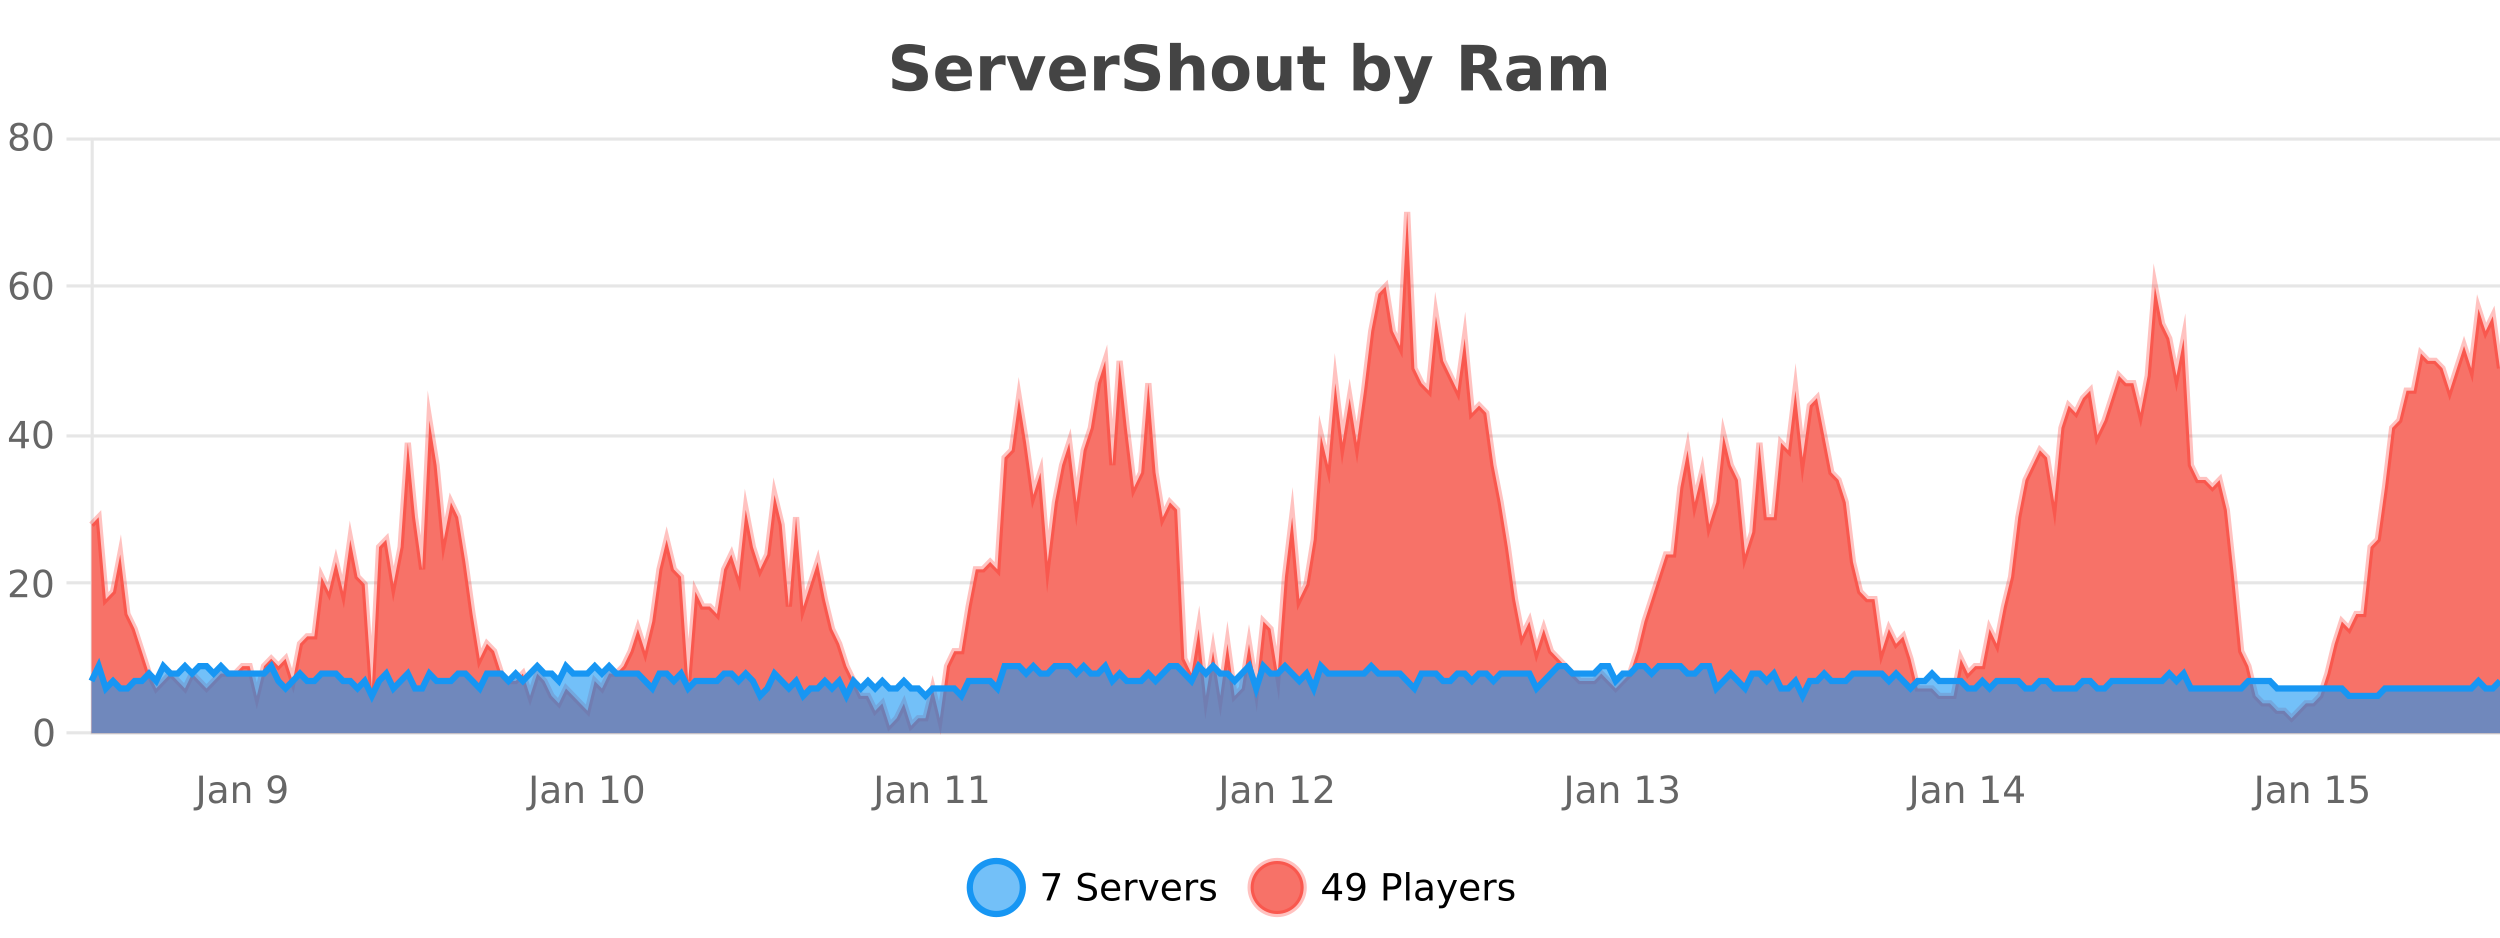
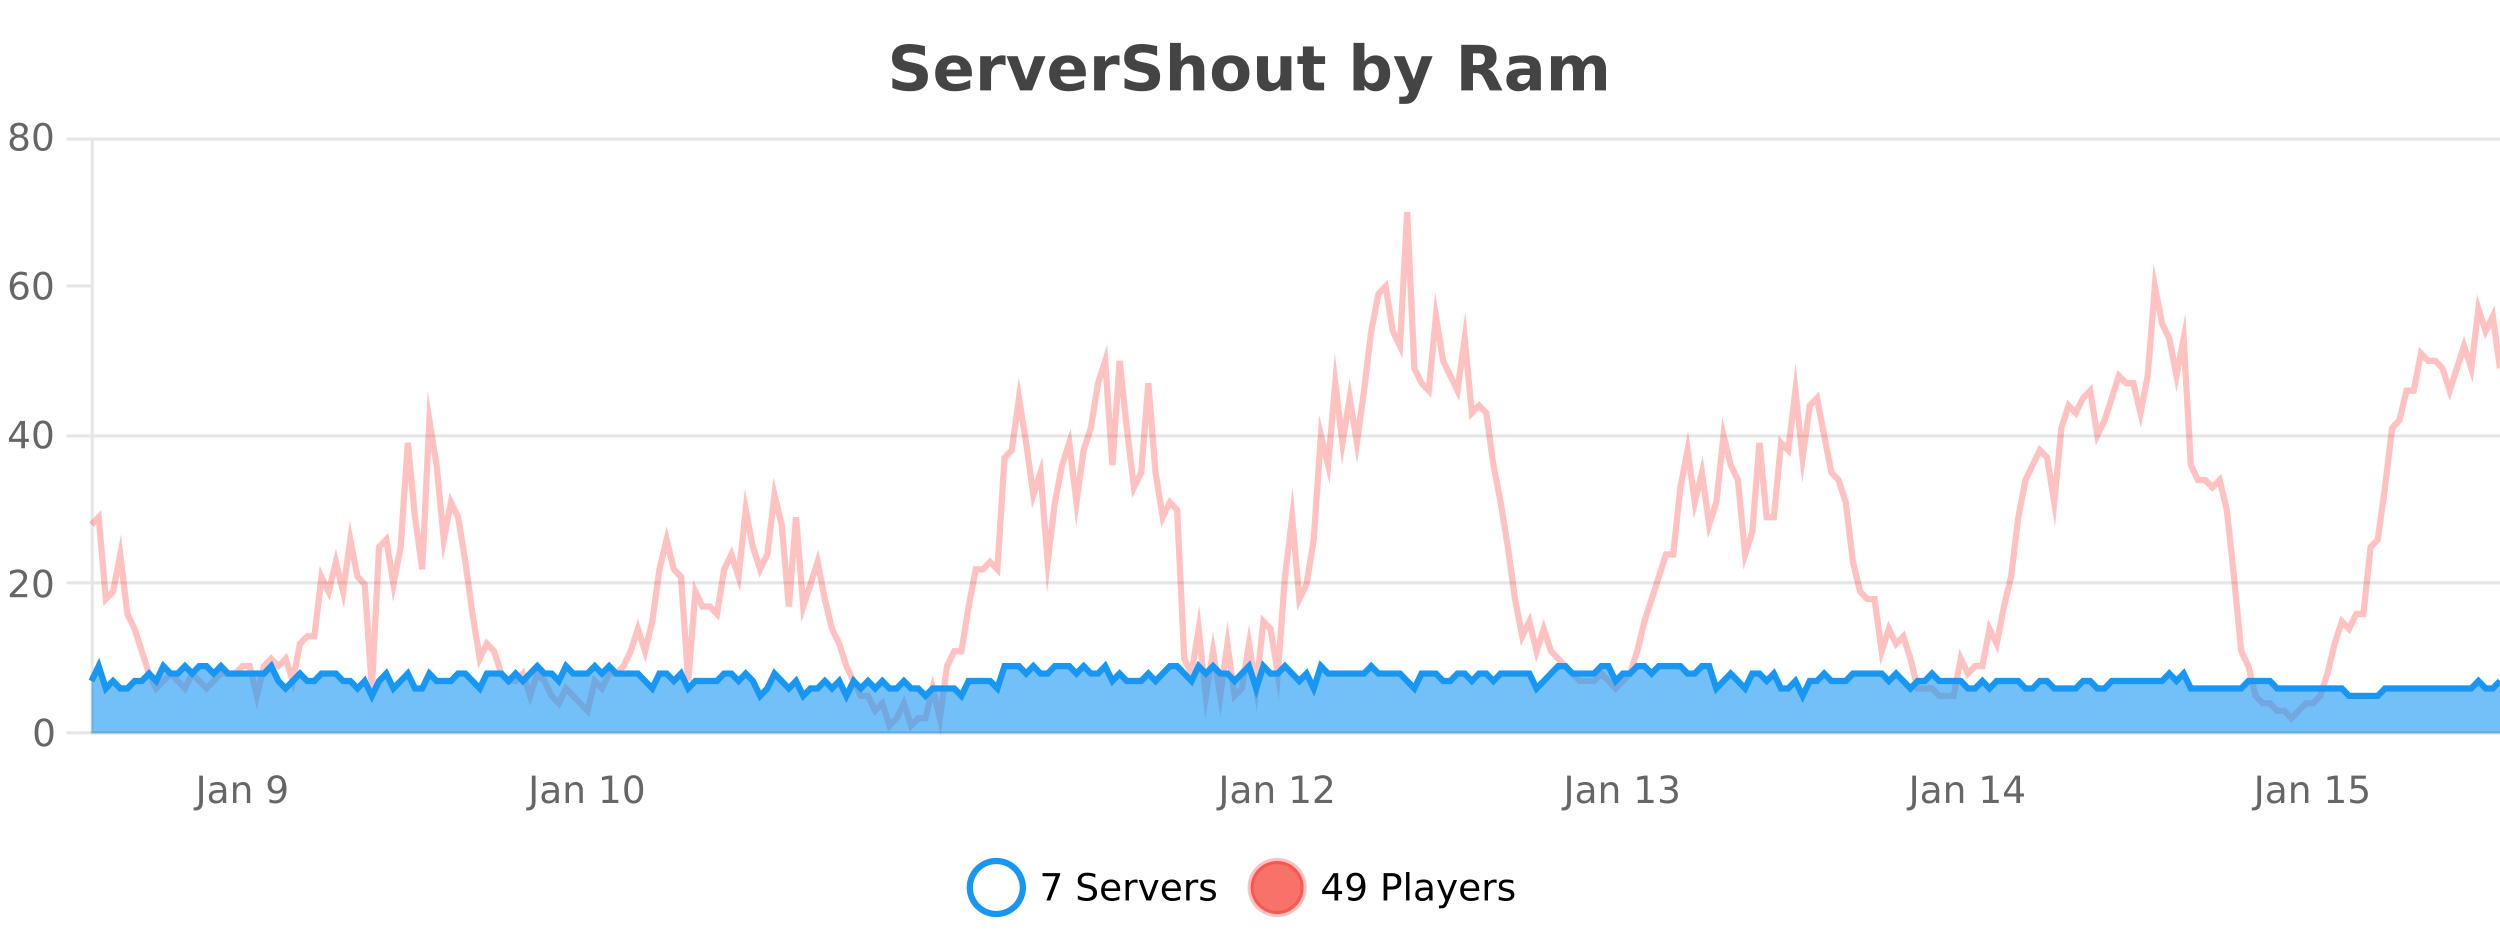
<svg xmlns="http://www.w3.org/2000/svg" width="800pt" height="300pt" viewBox="0 0 800 300" version="1.1">
  <defs>
    <clipPath id="clip1">
-       <path d="M 282 263 L 356 263 L 356 300 L 282 300 Z M 282 263 " />
+       <path d="M 282 263 L 356 263 L 356 300 L 282 300 M 282 263 " />
    </clipPath>
    <clipPath id="clip2">
      <path d="M 371 263 L 446 263 L 446 300 L 371 300 Z M 371 263 " />
    </clipPath>
    <clipPath id="clip3">
-       <path d="M 29.27 67 L 800 67 L 800 234.602 L 29.27 234.602 Z M 29.27 67 " />
-     </clipPath>
+       </clipPath>
    <clipPath id="clip4">
      <path d="M 28.27 43 L 800 43 L 800 235.602 L 28.27 235.602 Z M 28.27 43 " />
    </clipPath>
    <clipPath id="clip5">
      <path d="M 29.27 213 L 800 213 L 800 234.602 L 29.27 234.602 Z M 29.27 213 " />
    </clipPath>
    <clipPath id="clip6">
      <path d="M 28.27 184 L 800 184 L 800 235.602 L 28.27 235.602 Z M 28.27 184 " />
    </clipPath>
  </defs>
  <g id="surface165821">
    <rect x="0" y="0" width="800" height="300" style="fill:rgb(100%,100%,100%);fill-opacity:1;stroke:none;" />
    <path style="fill:none;stroke-width:1;stroke-linecap:butt;stroke-linejoin:miter;stroke:rgb(0%,0%,0%);stroke-opacity:0.098;stroke-miterlimit:10;" d="M 30 234.5 L 800 234.5 " />
    <path style="fill:none;stroke-width:1;stroke-linecap:butt;stroke-linejoin:miter;stroke:rgb(0%,0%,0%);stroke-opacity:0.098;stroke-miterlimit:10;" d="M 21.27 234.5 L 29 234.5 " />
    <path style="fill:none;stroke-width:1;stroke-linecap:butt;stroke-linejoin:miter;stroke:rgb(0%,0%,0%);stroke-opacity:0.098;stroke-miterlimit:10;" d="M 30 186.5 L 800 186.5 " />
    <path style="fill:none;stroke-width:1;stroke-linecap:butt;stroke-linejoin:miter;stroke:rgb(0%,0%,0%);stroke-opacity:0.098;stroke-miterlimit:10;" d="M 21.27 186.5 L 29 186.5 " />
    <path style="fill:none;stroke-width:1;stroke-linecap:butt;stroke-linejoin:miter;stroke:rgb(0%,0%,0%);stroke-opacity:0.098;stroke-miterlimit:10;" d="M 30 139.5 L 800 139.5 " />
    <path style="fill:none;stroke-width:1;stroke-linecap:butt;stroke-linejoin:miter;stroke:rgb(0%,0%,0%);stroke-opacity:0.098;stroke-miterlimit:10;" d="M 21.27 139.5 L 29 139.5 " />
-     <path style="fill:none;stroke-width:1;stroke-linecap:butt;stroke-linejoin:miter;stroke:rgb(0%,0%,0%);stroke-opacity:0.098;stroke-miterlimit:10;" d="M 30 91.5 L 800 91.5 " />
    <path style="fill:none;stroke-width:1;stroke-linecap:butt;stroke-linejoin:miter;stroke:rgb(0%,0%,0%);stroke-opacity:0.098;stroke-miterlimit:10;" d="M 21.27 91.5 L 29 91.5 " />
    <path style="fill:none;stroke-width:1;stroke-linecap:butt;stroke-linejoin:miter;stroke:rgb(0%,0%,0%);stroke-opacity:0.098;stroke-miterlimit:10;" d="M 30 44.5 L 800 44.5 " />
    <path style="fill:none;stroke-width:1;stroke-linecap:butt;stroke-linejoin:miter;stroke:rgb(0%,0%,0%);stroke-opacity:0.098;stroke-miterlimit:10;" d="M 21.27 44.5 L 29 44.5 " />
-     <path style=" stroke:none;fill-rule:nonzero;fill:rgb(9.02%,58.824%,95.294%);fill-opacity:0.6;" d="M 327.305 284 C 327.305 288.688 323.508 292.484 318.82 292.484 C 314.133 292.484 310.336 288.688 310.336 284 C 310.336 279.312 314.133 275.516 318.82 275.516 C 323.508 275.516 327.305 279.312 327.305 284 Z M 327.305 284 " />
    <g clip-path="url(#clip1)" clip-rule="nonzero">
      <path style="fill:none;stroke-width:2;stroke-linecap:butt;stroke-linejoin:miter;stroke:rgb(9.02%,58.824%,95.294%);stroke-opacity:1;stroke-miterlimit:10;" d="M 327.305 284 C 327.305 288.688 323.508 292.484 318.82 292.484 C 314.133 292.484 310.336 288.688 310.336 284 C 310.336 279.312 314.133 275.516 318.82 275.516 C 323.508 275.516 327.305 279.312 327.305 284 Z M 327.305 284 " />
    </g>
    <path style=" stroke:none;fill-rule:nonzero;fill:rgb(0%,0%,0%);fill-opacity:1;" d="M 333.617 279.406 L 339.242 279.406 L 339.242 279.906 L 336.07 288.156 L 334.836 288.156 L 337.82 280.406 L 333.617 280.406 Z M 350.508 279.688 L 350.508 280.844 C 350.059 280.637 349.633 280.48 349.227 280.375 C 348.828 280.262 348.449 280.203 348.086 280.203 C 347.438 280.203 346.938 280.328 346.586 280.578 C 346.242 280.828 346.07 281.188 346.07 281.656 C 346.07 282.043 346.184 282.336 346.414 282.531 C 346.641 282.73 347.086 282.887 347.742 283 L 348.445 283.156 C 349.328 283.324 349.98 283.621 350.398 284.047 C 350.824 284.465 351.039 285.027 351.039 285.734 C 351.039 286.59 350.75 287.234 350.18 287.672 C 349.617 288.109 348.781 288.328 347.68 288.328 C 347.273 288.328 346.836 288.281 346.367 288.188 C 345.898 288.094 345.414 287.953 344.914 287.766 L 344.914 286.547 C 345.391 286.82 345.859 287.023 346.32 287.156 C 346.789 287.293 347.242 287.359 347.68 287.359 C 348.355 287.359 348.875 287.23 349.242 286.969 C 349.617 286.699 349.805 286.32 349.805 285.828 C 349.805 285.402 349.668 285.07 349.398 284.828 C 349.137 284.578 348.703 284.398 348.102 284.281 L 347.383 284.141 C 346.496 283.965 345.855 283.688 345.461 283.312 C 345.074 282.938 344.883 282.418 344.883 281.75 C 344.883 280.969 345.152 280.359 345.695 279.922 C 346.234 279.477 346.984 279.25 347.945 279.25 C 348.359 279.25 348.777 279.289 349.195 279.359 C 349.621 279.434 350.059 279.543 350.508 279.688 Z M 358.453 284.609 L 358.453 285.125 L 353.484 285.125 C 353.535 285.875 353.758 286.445 354.156 286.828 C 354.562 287.215 355.117 287.406 355.828 287.406 C 356.242 287.406 356.645 287.359 357.031 287.266 C 357.426 287.164 357.816 287.008 358.203 286.797 L 358.203 287.828 C 357.805 287.984 357.406 288.105 357 288.188 C 356.594 288.281 356.18 288.328 355.766 288.328 C 354.723 288.328 353.895 288.027 353.281 287.422 C 352.664 286.809 352.359 285.98 352.359 284.938 C 352.359 283.867 352.648 283.016 353.234 282.391 C 353.816 281.758 354.598 281.438 355.578 281.438 C 356.461 281.438 357.16 281.727 357.672 282.297 C 358.191 282.859 358.453 283.633 358.453 284.609 Z M 357.375 284.281 C 357.363 283.699 357.195 283.23 356.875 282.875 C 356.551 282.523 356.125 282.344 355.594 282.344 C 354.988 282.344 354.504 282.516 354.141 282.859 C 353.785 283.203 353.582 283.684 353.531 284.297 Z M 364.023 282.594 C 363.898 282.531 363.762 282.484 363.617 282.453 C 363.48 282.414 363.324 282.391 363.148 282.391 C 362.543 282.391 362.074 282.59 361.742 282.984 C 361.418 283.383 361.258 283.953 361.258 284.703 L 361.258 288.156 L 360.18 288.156 L 360.18 281.594 L 361.258 281.594 L 361.258 282.609 C 361.484 282.215 361.781 281.922 362.148 281.734 C 362.512 281.539 362.953 281.438 363.477 281.438 C 363.547 281.438 363.625 281.445 363.711 281.453 C 363.805 281.465 363.902 281.48 364.008 281.5 Z M 364.375 281.594 L 365.516 281.594 L 367.562 287.094 L 369.625 281.594 L 370.766 281.594 L 368.297 288.156 L 366.828 288.156 Z M 377.867 284.609 L 377.867 285.125 L 372.898 285.125 C 372.949 285.875 373.172 286.445 373.57 286.828 C 373.977 287.215 374.531 287.406 375.242 287.406 C 375.656 287.406 376.059 287.359 376.445 287.266 C 376.84 287.164 377.23 287.008 377.617 286.797 L 377.617 287.828 C 377.219 287.984 376.82 288.105 376.414 288.188 C 376.008 288.281 375.594 288.328 375.18 288.328 C 374.137 288.328 373.309 288.027 372.695 287.422 C 372.078 286.809 371.773 285.98 371.773 284.938 C 371.773 283.867 372.062 283.016 372.648 282.391 C 373.23 281.758 374.012 281.438 374.992 281.438 C 375.875 281.438 376.574 281.727 377.086 282.297 C 377.605 282.859 377.867 283.633 377.867 284.609 Z M 376.789 284.281 C 376.777 283.699 376.609 283.23 376.289 282.875 C 375.965 282.523 375.539 282.344 375.008 282.344 C 374.402 282.344 373.918 282.516 373.555 282.859 C 373.199 283.203 372.996 283.684 372.945 284.297 Z M 383.438 282.594 C 383.312 282.531 383.176 282.484 383.031 282.453 C 382.895 282.414 382.738 282.391 382.562 282.391 C 381.957 282.391 381.488 282.59 381.156 282.984 C 380.832 283.383 380.672 283.953 380.672 284.703 L 380.672 288.156 L 379.594 288.156 L 379.594 281.594 L 380.672 281.594 L 380.672 282.609 C 380.898 282.215 381.195 281.922 381.562 281.734 C 381.926 281.539 382.367 281.438 382.891 281.438 C 382.961 281.438 383.039 281.445 383.125 281.453 C 383.219 281.465 383.316 281.48 383.422 281.5 Z M 388.75 281.781 L 388.75 282.812 C 388.445 282.656 388.129 282.543 387.797 282.469 C 387.473 282.387 387.133 282.344 386.781 282.344 C 386.25 282.344 385.848 282.43 385.578 282.594 C 385.305 282.75 385.172 282.996 385.172 283.328 C 385.172 283.578 385.266 283.777 385.453 283.922 C 385.648 284.059 386.039 284.188 386.625 284.312 L 386.984 284.406 C 387.754 284.562 388.301 284.793 388.625 285.094 C 388.945 285.398 389.109 285.812 389.109 286.344 C 389.109 286.961 388.863 287.445 388.375 287.797 C 387.895 288.152 387.234 288.328 386.391 288.328 C 386.035 288.328 385.664 288.289 385.281 288.219 C 384.906 288.156 384.508 288.059 384.094 287.922 L 384.094 286.797 C 384.488 287.008 384.879 287.164 385.266 287.266 C 385.648 287.371 386.035 287.422 386.422 287.422 C 386.922 287.422 387.305 287.34 387.578 287.172 C 387.859 286.996 388 286.746 388 286.422 C 388 286.133 387.898 285.906 387.703 285.75 C 387.504 285.594 387.07 285.445 386.406 285.297 L 386.031 285.219 C 385.363 285.074 384.879 284.855 384.578 284.562 C 384.285 284.273 384.141 283.875 384.141 283.375 C 384.141 282.75 384.359 282.273 384.797 281.938 C 385.234 281.605 385.852 281.438 386.656 281.438 C 387.051 281.438 387.426 281.469 387.781 281.531 C 388.133 281.586 388.457 281.668 388.75 281.781 Z M 328.82 277.016 " />
    <path style=" stroke:none;fill-rule:nonzero;fill:rgb(96.863%,44.706%,40.784%);fill-opacity:1;" d="M 417.172 284 C 417.172 288.688 413.375 292.484 408.688 292.484 C 404 292.484 400.203 288.688 400.203 284 C 400.203 279.312 404 275.516 408.688 275.516 C 413.375 275.516 417.172 279.312 417.172 284 Z M 417.172 284 " />
    <g clip-path="url(#clip2)" clip-rule="nonzero">
      <path style="fill:none;stroke-width:2;stroke-linecap:butt;stroke-linejoin:miter;stroke:rgb(100%,4.706%,0%);stroke-opacity:0.247;stroke-miterlimit:10;" d="M 417.172 284 C 417.172 288.688 413.375 292.484 408.688 292.484 C 404 292.484 400.203 288.688 400.203 284 C 400.203 279.312 404 275.516 408.688 275.516 C 413.375 275.516 417.172 279.312 417.172 284 Z M 417.172 284 " />
    </g>
    <path style=" stroke:none;fill-rule:nonzero;fill:rgb(0%,0%,0%);fill-opacity:1;" d="M 427.031 280.438 L 424.047 285.109 L 427.031 285.109 Z M 426.719 279.406 L 428.219 279.406 L 428.219 285.109 L 429.469 285.109 L 429.469 286.094 L 428.219 286.094 L 428.219 288.156 L 427.031 288.156 L 427.031 286.094 L 423.094 286.094 L 423.094 284.953 Z M 431.449 287.969 L 431.449 286.891 C 431.75 287.039 432.051 287.148 432.355 287.219 C 432.656 287.293 432.957 287.328 433.262 287.328 C 434.043 287.328 434.637 287.07 435.043 286.547 C 435.457 286.016 435.691 285.215 435.746 284.141 C 435.527 284.484 435.238 284.746 434.887 284.922 C 434.543 285.102 434.156 285.188 433.73 285.188 C 432.855 285.188 432.16 284.93 431.652 284.406 C 431.141 283.875 430.887 283.148 430.887 282.219 C 430.887 281.324 431.152 280.605 431.684 280.062 C 432.215 279.523 432.922 279.25 433.809 279.25 C 434.816 279.25 435.59 279.641 436.121 280.422 C 436.66 281.195 436.934 282.32 436.934 283.797 C 436.934 285.172 436.605 286.273 435.949 287.094 C 435.293 287.918 434.41 288.328 433.309 288.328 C 433.004 288.328 432.703 288.297 432.402 288.234 C 432.098 288.18 431.781 288.094 431.449 287.969 Z M 433.809 284.266 C 434.34 284.266 434.762 284.086 435.074 283.719 C 435.387 283.355 435.543 282.855 435.543 282.219 C 435.543 281.594 435.387 281.102 435.074 280.734 C 434.762 280.371 434.34 280.188 433.809 280.188 C 433.277 280.188 432.855 280.371 432.543 280.734 C 432.238 281.102 432.09 281.594 432.09 282.219 C 432.09 282.855 432.238 283.355 432.543 283.719 C 432.855 284.086 433.277 284.266 433.809 284.266 Z M 443.945 280.375 L 443.945 283.672 L 445.43 283.672 C 445.98 283.672 446.406 283.531 446.711 283.25 C 447.012 282.961 447.164 282.547 447.164 282.016 C 447.164 281.496 447.012 281.094 446.711 280.812 C 446.406 280.523 445.98 280.375 445.43 280.375 Z M 442.758 279.406 L 445.43 279.406 C 446.418 279.406 447.164 279.633 447.664 280.078 C 448.164 280.516 448.414 281.164 448.414 282.016 C 448.414 282.883 448.164 283.539 447.664 283.984 C 447.164 284.422 446.418 284.641 445.43 284.641 L 443.945 284.641 L 443.945 288.156 L 442.758 288.156 Z M 449.945 279.031 L 451.023 279.031 L 451.023 288.156 L 449.945 288.156 Z M 456.266 284.859 C 455.398 284.859 454.797 284.961 454.453 285.156 C 454.117 285.355 453.953 285.695 453.953 286.172 C 453.953 286.559 454.078 286.867 454.328 287.094 C 454.586 287.312 454.93 287.422 455.359 287.422 C 455.961 287.422 456.441 287.215 456.797 286.797 C 457.16 286.371 457.344 285.805 457.344 285.094 L 457.344 284.859 Z M 458.422 284.406 L 458.422 288.156 L 457.344 288.156 L 457.344 287.156 C 457.094 287.555 456.785 287.852 456.422 288.047 C 456.055 288.234 455.609 288.328 455.078 288.328 C 454.398 288.328 453.863 288.141 453.469 287.766 C 453.07 287.383 452.875 286.875 452.875 286.25 C 452.875 285.512 453.117 284.953 453.609 284.578 C 454.109 284.203 454.848 284.016 455.828 284.016 L 457.344 284.016 L 457.344 283.906 C 457.344 283.406 457.176 283.023 456.844 282.75 C 456.52 282.48 456.066 282.344 455.484 282.344 C 455.109 282.344 454.738 282.391 454.375 282.484 C 454.02 282.578 453.68 282.715 453.359 282.891 L 453.359 281.891 C 453.754 281.734 454.133 281.621 454.5 281.547 C 454.875 281.477 455.238 281.438 455.594 281.438 C 456.539 281.438 457.25 281.684 457.719 282.172 C 458.188 282.664 458.422 283.406 458.422 284.406 Z M 463.367 288.766 C 463.062 289.547 462.766 290.055 462.477 290.297 C 462.184 290.535 461.797 290.656 461.32 290.656 L 460.461 290.656 L 460.461 289.75 L 461.086 289.75 C 461.387 289.75 461.617 289.676 461.773 289.531 C 461.938 289.395 462.121 289.066 462.32 288.547 L 462.523 288.047 L 459.867 281.594 L 461.008 281.594 L 463.055 286.719 L 465.117 281.594 L 466.258 281.594 Z M 473.359 284.609 L 473.359 285.125 L 468.391 285.125 C 468.441 285.875 468.664 286.445 469.062 286.828 C 469.469 287.215 470.023 287.406 470.734 287.406 C 471.148 287.406 471.551 287.359 471.938 287.266 C 472.332 287.164 472.723 287.008 473.109 286.797 L 473.109 287.828 C 472.711 287.984 472.312 288.105 471.906 288.188 C 471.5 288.281 471.086 288.328 470.672 288.328 C 469.629 288.328 468.801 288.027 468.188 287.422 C 467.57 286.809 467.266 285.98 467.266 284.938 C 467.266 283.867 467.555 283.016 468.141 282.391 C 468.723 281.758 469.504 281.438 470.484 281.438 C 471.367 281.438 472.066 281.727 472.578 282.297 C 473.098 282.859 473.359 283.633 473.359 284.609 Z M 472.281 284.281 C 472.27 283.699 472.102 283.23 471.781 282.875 C 471.457 282.523 471.031 282.344 470.5 282.344 C 469.895 282.344 469.41 282.516 469.047 282.859 C 468.691 283.203 468.488 283.684 468.438 284.297 Z M 478.93 282.594 C 478.805 282.531 478.668 282.484 478.523 282.453 C 478.387 282.414 478.23 282.391 478.055 282.391 C 477.449 282.391 476.98 282.59 476.648 282.984 C 476.324 283.383 476.164 283.953 476.164 284.703 L 476.164 288.156 L 475.086 288.156 L 475.086 281.594 L 476.164 281.594 L 476.164 282.609 C 476.391 282.215 476.688 281.922 477.055 281.734 C 477.418 281.539 477.859 281.438 478.383 281.438 C 478.453 281.438 478.531 281.445 478.617 281.453 C 478.711 281.465 478.809 281.48 478.914 281.5 Z M 484.242 281.781 L 484.242 282.812 C 483.938 282.656 483.621 282.543 483.289 282.469 C 482.965 282.387 482.625 282.344 482.273 282.344 C 481.742 282.344 481.34 282.43 481.07 282.594 C 480.797 282.75 480.664 282.996 480.664 283.328 C 480.664 283.578 480.758 283.777 480.945 283.922 C 481.141 284.059 481.531 284.188 482.117 284.312 L 482.477 284.406 C 483.246 284.562 483.793 284.793 484.117 285.094 C 484.438 285.398 484.602 285.812 484.602 286.344 C 484.602 286.961 484.355 287.445 483.867 287.797 C 483.387 288.152 482.727 288.328 481.883 288.328 C 481.527 288.328 481.156 288.289 480.773 288.219 C 480.398 288.156 480 288.059 479.586 287.922 L 479.586 286.797 C 479.98 287.008 480.371 287.164 480.758 287.266 C 481.141 287.371 481.527 287.422 481.914 287.422 C 482.414 287.422 482.797 287.34 483.07 287.172 C 483.352 286.996 483.492 286.746 483.492 286.422 C 483.492 286.133 483.391 285.906 483.195 285.75 C 482.996 285.594 482.562 285.445 481.898 285.297 L 481.523 285.219 C 480.855 285.074 480.371 284.855 480.07 284.562 C 479.777 284.273 479.633 283.875 479.633 283.375 C 479.633 282.75 479.852 282.273 480.289 281.938 C 480.727 281.605 481.344 281.438 482.148 281.438 C 482.543 281.438 482.918 281.469 483.273 281.531 C 483.625 281.586 483.949 281.668 484.242 281.781 Z M 418.688 277.016 " />
    <path style=" stroke:none;fill-rule:nonzero;fill:rgb(26.667%,26.667%,26.667%);fill-opacity:1;" d="M 295.984 14.797 L 295.984 17.891 C 295.18 17.527 294.398 17.258 293.641 17.078 C 292.879 16.891 292.16 16.797 291.484 16.797 C 290.586 16.797 289.922 16.922 289.484 17.172 C 289.055 17.422 288.844 17.809 288.844 18.328 C 288.844 18.715 288.988 19.016 289.281 19.234 C 289.57 19.453 290.098 19.641 290.859 19.797 L 292.453 20.125 C 294.078 20.449 295.227 20.945 295.906 21.609 C 296.594 22.277 296.938 23.219 296.938 24.438 C 296.938 26.043 296.457 27.242 295.5 28.031 C 294.551 28.812 293.098 29.203 291.141 29.203 C 290.211 29.203 289.281 29.113 288.344 28.938 C 287.414 28.762 286.488 28.5 285.562 28.156 L 285.562 24.984 C 286.488 25.484 287.383 25.859 288.25 26.109 C 289.125 26.359 289.969 26.484 290.781 26.484 C 291.602 26.484 292.227 26.352 292.656 26.078 C 293.094 25.797 293.312 25.402 293.312 24.891 C 293.312 24.445 293.16 24.094 292.859 23.844 C 292.566 23.594 291.977 23.371 291.094 23.172 L 289.641 22.859 C 288.18 22.547 287.113 22.055 286.438 21.375 C 285.77 20.688 285.438 19.762 285.438 18.594 C 285.438 17.148 285.906 16.031 286.844 15.25 C 287.781 14.469 289.129 14.078 290.891 14.078 C 291.691 14.078 292.516 14.141 293.359 14.266 C 294.203 14.383 295.078 14.559 295.984 14.797 Z M 311 23.422 L 311 24.422 L 302.828 24.422 C 302.91 25.246 303.207 25.859 303.719 26.266 C 304.227 26.672 304.938 26.875 305.844 26.875 C 306.582 26.875 307.336 26.766 308.109 26.547 C 308.879 26.328 309.672 26 310.484 25.562 L 310.484 28.25 C 309.66 28.562 308.832 28.797 308 28.953 C 307.176 29.117 306.352 29.203 305.531 29.203 C 303.551 29.203 302.008 28.703 300.906 27.703 C 299.812 26.695 299.266 25.281 299.266 23.469 C 299.266 21.68 299.801 20.273 300.875 19.25 C 301.957 18.23 303.441 17.719 305.328 17.719 C 307.047 17.719 308.422 18.242 309.453 19.281 C 310.484 20.312 311 21.695 311 23.422 Z M 307.406 22.266 C 307.406 21.602 307.211 21.062 306.828 20.656 C 306.441 20.25 305.938 20.047 305.312 20.047 C 304.633 20.047 304.082 20.242 303.656 20.625 C 303.238 21 302.977 21.547 302.875 22.266 Z M 321.781 20.969 C 321.469 20.824 321.16 20.719 320.859 20.656 C 320.555 20.586 320.254 20.547 319.953 20.547 C 319.047 20.547 318.348 20.836 317.859 21.406 C 317.379 21.98 317.141 22.805 317.141 23.875 L 317.141 28.922 L 313.656 28.922 L 313.656 17.984 L 317.141 17.984 L 317.141 19.781 C 317.586 19.062 318.102 18.543 318.688 18.219 C 319.27 17.887 319.969 17.719 320.781 17.719 C 320.906 17.719 321.035 17.727 321.172 17.734 C 321.305 17.746 321.504 17.766 321.766 17.797 Z M 322.129 17.984 L 325.629 17.984 L 328.363 25.547 L 331.066 17.984 L 334.582 17.984 L 330.27 28.922 L 326.426 28.922 Z M 347.461 23.422 L 347.461 24.422 L 339.289 24.422 C 339.371 25.246 339.668 25.859 340.18 26.266 C 340.688 26.672 341.398 26.875 342.305 26.875 C 343.043 26.875 343.797 26.766 344.57 26.547 C 345.34 26.328 346.133 26 346.945 25.562 L 346.945 28.25 C 346.121 28.562 345.293 28.797 344.461 28.953 C 343.637 29.117 342.812 29.203 341.992 29.203 C 340.012 29.203 338.469 28.703 337.367 27.703 C 336.273 26.695 335.727 25.281 335.727 23.469 C 335.727 21.68 336.262 20.273 337.336 19.25 C 338.418 18.23 339.902 17.719 341.789 17.719 C 343.508 17.719 344.883 18.242 345.914 19.281 C 346.945 20.312 347.461 21.695 347.461 23.422 Z M 343.867 22.266 C 343.867 21.602 343.672 21.062 343.289 20.656 C 342.902 20.25 342.398 20.047 341.773 20.047 C 341.094 20.047 340.543 20.242 340.117 20.625 C 339.699 21 339.438 21.547 339.336 22.266 Z M 358.246 20.969 C 357.934 20.824 357.625 20.719 357.324 20.656 C 357.02 20.586 356.719 20.547 356.418 20.547 C 355.512 20.547 354.812 20.836 354.324 21.406 C 353.844 21.98 353.605 22.805 353.605 23.875 L 353.605 28.922 L 350.121 28.922 L 350.121 17.984 L 353.605 17.984 L 353.605 19.781 C 354.051 19.062 354.566 18.543 355.152 18.219 C 355.734 17.887 356.434 17.719 357.246 17.719 C 357.371 17.719 357.5 17.727 357.637 17.734 C 357.77 17.746 357.969 17.766 358.23 17.797 Z M 370.281 14.797 L 370.281 17.891 C 369.477 17.527 368.695 17.258 367.938 17.078 C 367.176 16.891 366.457 16.797 365.781 16.797 C 364.883 16.797 364.219 16.922 363.781 17.172 C 363.352 17.422 363.141 17.809 363.141 18.328 C 363.141 18.715 363.285 19.016 363.578 19.234 C 363.867 19.453 364.395 19.641 365.156 19.797 L 366.75 20.125 C 368.375 20.449 369.523 20.945 370.203 21.609 C 370.891 22.277 371.234 23.219 371.234 24.438 C 371.234 26.043 370.754 27.242 369.797 28.031 C 368.848 28.812 367.395 29.203 365.438 29.203 C 364.508 29.203 363.578 29.113 362.641 28.938 C 361.711 28.762 360.785 28.5 359.859 28.156 L 359.859 24.984 C 360.785 25.484 361.68 25.859 362.547 26.109 C 363.422 26.359 364.266 26.484 365.078 26.484 C 365.898 26.484 366.523 26.352 366.953 26.078 C 367.391 25.797 367.609 25.402 367.609 24.891 C 367.609 24.445 367.457 24.094 367.156 23.844 C 366.863 23.594 366.273 23.371 365.391 23.172 L 363.938 22.859 C 362.477 22.547 361.41 22.055 360.734 21.375 C 360.066 20.688 359.734 19.762 359.734 18.594 C 359.734 17.148 360.203 16.031 361.141 15.25 C 362.078 14.469 363.426 14.078 365.188 14.078 C 365.988 14.078 366.812 14.141 367.656 14.266 C 368.5 14.383 369.375 14.559 370.281 14.797 Z M 385.375 22.266 L 385.375 28.922 L 381.859 28.922 L 381.859 23.844 C 381.859 22.887 381.836 22.23 381.797 21.875 C 381.754 21.512 381.68 21.246 381.578 21.078 C 381.441 20.852 381.254 20.672 381.016 20.547 C 380.785 20.422 380.52 20.359 380.219 20.359 C 379.488 20.359 378.914 20.641 378.5 21.203 C 378.082 21.766 377.875 22.547 377.875 23.547 L 377.875 28.922 L 374.391 28.922 L 374.391 13.719 L 377.875 13.719 L 377.875 19.578 C 378.406 18.945 378.969 18.477 379.562 18.172 C 380.156 17.871 380.805 17.719 381.516 17.719 C 382.785 17.719 383.742 18.109 384.391 18.891 C 385.047 19.664 385.375 20.789 385.375 22.266 Z M 393.828 20.219 C 393.047 20.219 392.453 20.5 392.047 21.062 C 391.641 21.617 391.438 22.418 391.438 23.469 C 391.438 24.512 391.641 25.312 392.047 25.875 C 392.453 26.43 393.047 26.703 393.828 26.703 C 394.586 26.703 395.164 26.43 395.562 25.875 C 395.969 25.312 396.172 24.512 396.172 23.469 C 396.172 22.418 395.969 21.617 395.562 21.062 C 395.164 20.5 394.586 20.219 393.828 20.219 Z M 393.828 17.719 C 395.703 17.719 397.164 18.23 398.219 19.25 C 399.281 20.262 399.812 21.668 399.812 23.469 C 399.812 25.262 399.281 26.668 398.219 27.688 C 397.164 28.699 395.703 29.203 393.828 29.203 C 391.93 29.203 390.453 28.699 389.391 27.688 C 388.328 26.668 387.797 25.262 387.797 23.469 C 387.797 21.668 388.328 20.262 389.391 19.25 C 390.453 18.23 391.93 17.719 393.828 17.719 Z M 402.242 24.656 L 402.242 17.984 L 405.758 17.984 L 405.758 19.078 C 405.758 19.672 405.75 20.418 405.742 21.312 C 405.742 22.211 405.742 22.805 405.742 23.094 C 405.742 23.98 405.762 24.617 405.805 25 C 405.855 25.387 405.934 25.668 406.039 25.844 C 406.184 26.074 406.371 26.25 406.602 26.375 C 406.828 26.5 407.094 26.562 407.398 26.562 C 408.125 26.562 408.699 26.281 409.117 25.719 C 409.531 25.156 409.742 24.383 409.742 23.391 L 409.742 17.984 L 413.242 17.984 L 413.242 28.922 L 409.742 28.922 L 409.742 27.344 C 409.211 27.98 408.648 28.449 408.055 28.75 C 407.469 29.051 406.824 29.203 406.117 29.203 C 404.855 29.203 403.891 28.82 403.227 28.047 C 402.57 27.266 402.242 26.137 402.242 24.656 Z M 420.418 14.875 L 420.418 17.984 L 424.027 17.984 L 424.027 20.484 L 420.418 20.484 L 420.418 25.125 C 420.418 25.637 420.516 25.98 420.715 26.156 C 420.922 26.336 421.324 26.422 421.918 26.422 L 423.715 26.422 L 423.715 28.922 L 420.715 28.922 C 419.34 28.922 418.359 28.637 417.777 28.062 C 417.203 27.48 416.918 26.5 416.918 25.125 L 416.918 20.484 L 415.184 20.484 L 415.184 17.984 L 416.918 17.984 L 416.918 14.875 Z M 438.941 26.672 C 439.691 26.672 440.262 26.402 440.66 25.859 C 441.055 25.309 441.254 24.512 441.254 23.469 C 441.254 22.43 441.055 21.637 440.66 21.094 C 440.262 20.543 439.691 20.266 438.941 20.266 C 438.191 20.266 437.613 20.543 437.207 21.094 C 436.809 21.637 436.613 22.43 436.613 23.469 C 436.613 24.5 436.809 25.293 437.207 25.844 C 437.613 26.398 438.191 26.672 438.941 26.672 Z M 436.613 19.578 C 437.102 18.945 437.637 18.477 438.223 18.172 C 438.805 17.871 439.477 17.719 440.238 17.719 C 441.59 17.719 442.699 18.258 443.566 19.328 C 444.43 20.402 444.863 21.781 444.863 23.469 C 444.863 25.148 444.43 26.523 443.566 27.594 C 442.699 28.668 441.59 29.203 440.238 29.203 C 439.477 29.203 438.805 29.051 438.223 28.75 C 437.637 28.449 437.102 27.98 436.613 27.344 L 436.613 28.922 L 433.129 28.922 L 433.129 13.719 L 436.613 13.719 Z M 446.008 17.984 L 449.492 17.984 L 452.445 25.406 L 454.945 17.984 L 458.43 17.984 L 453.836 29.953 C 453.375 31.172 452.836 32.02 452.211 32.5 C 451.594 32.988 450.789 33.234 449.789 33.234 L 447.758 33.234 L 447.758 30.938 L 448.852 30.938 C 449.445 30.938 449.875 30.844 450.148 30.656 C 450.418 30.469 450.625 30.129 450.773 29.641 L 450.883 29.344 Z M 472.93 20.812 C 473.719 20.812 474.289 20.668 474.633 20.375 C 474.977 20.074 475.148 19.59 475.148 18.922 C 475.148 18.258 474.977 17.781 474.633 17.5 C 474.289 17.211 473.719 17.062 472.93 17.062 L 471.352 17.062 L 471.352 20.812 Z M 471.352 23.406 L 471.352 28.922 L 467.602 28.922 L 467.602 14.344 L 473.336 14.344 C 475.25 14.344 476.656 14.668 477.555 15.312 C 478.449 15.961 478.898 16.977 478.898 18.359 C 478.898 19.328 478.664 20.125 478.195 20.75 C 477.734 21.367 477.039 21.82 476.102 22.109 C 476.609 22.227 477.07 22.492 477.477 22.906 C 477.883 23.312 478.293 23.938 478.711 24.781 L 480.758 28.922 L 476.758 28.922 L 474.977 25.297 C 474.621 24.57 474.258 24.074 473.883 23.812 C 473.516 23.543 473.027 23.406 472.414 23.406 Z M 487.734 24 C 487.004 24 486.457 24.125 486.094 24.375 C 485.727 24.617 485.547 24.98 485.547 25.469 C 485.547 25.906 485.691 26.25 485.984 26.5 C 486.285 26.75 486.695 26.875 487.219 26.875 C 487.875 26.875 488.426 26.641 488.875 26.172 C 489.332 25.703 489.562 25.117 489.562 24.406 L 489.562 24 Z M 493.078 22.688 L 493.078 28.922 L 489.562 28.922 L 489.562 27.297 C 489.094 27.965 488.562 28.449 487.969 28.75 C 487.383 29.051 486.672 29.203 485.828 29.203 C 484.703 29.203 483.785 28.875 483.078 28.219 C 482.367 27.555 482.016 26.695 482.016 25.641 C 482.016 24.359 482.453 23.422 483.328 22.828 C 484.211 22.227 485.602 21.922 487.5 21.922 L 489.562 21.922 L 489.562 21.641 C 489.562 21.09 489.344 20.688 488.906 20.438 C 488.469 20.18 487.785 20.047 486.859 20.047 C 486.109 20.047 485.41 20.125 484.766 20.281 C 484.117 20.43 483.52 20.648 482.969 20.938 L 482.969 18.281 C 483.719 18.094 484.469 17.953 485.219 17.859 C 485.977 17.766 486.738 17.719 487.5 17.719 C 489.469 17.719 490.891 18.109 491.766 18.891 C 492.641 19.664 493.078 20.93 493.078 22.688 Z M 506.469 19.797 C 506.914 19.121 507.441 18.605 508.047 18.25 C 508.66 17.898 509.332 17.719 510.062 17.719 C 511.312 17.719 512.266 18.109 512.922 18.891 C 513.586 19.664 513.922 20.789 513.922 22.266 L 513.922 28.922 L 510.406 28.922 L 510.406 23.219 C 510.406 23.137 510.406 23.047 510.406 22.953 C 510.414 22.859 510.422 22.73 510.422 22.562 C 510.422 21.793 510.305 21.234 510.078 20.891 C 509.848 20.539 509.477 20.359 508.969 20.359 C 508.312 20.359 507.801 20.637 507.438 21.188 C 507.07 21.73 506.883 22.516 506.875 23.547 L 506.875 28.922 L 503.359 28.922 L 503.359 23.219 C 503.359 22.012 503.254 21.234 503.047 20.891 C 502.836 20.539 502.469 20.359 501.938 20.359 C 501.258 20.359 500.738 20.637 500.375 21.188 C 500.008 21.73 499.828 22.516 499.828 23.547 L 499.828 28.922 L 496.312 28.922 L 496.312 17.984 L 499.828 17.984 L 499.828 19.578 C 500.266 18.965 500.758 18.5 501.312 18.188 C 501.863 17.875 502.477 17.719 503.156 17.719 C 503.906 17.719 504.57 17.902 505.156 18.266 C 505.738 18.633 506.176 19.141 506.469 19.797 Z M 284 10.359 " />
    <path style="fill:none;stroke-width:1;stroke-linecap:butt;stroke-linejoin:miter;stroke:rgb(0%,0%,0%);stroke-opacity:0.098;stroke-miterlimit:10;" d="M 29 234.5 L 801 234.5 " />
    <path style=" stroke:none;fill-rule:nonzero;fill:rgb(40%,40%,40%);fill-opacity:1;" d="M 63.754 248.203 L 64.941 248.203 L 64.941 256.344 C 64.941 257.395 64.738 258.16 64.332 258.641 C 63.934 259.117 63.293 259.359 62.41 259.359 L 61.957 259.359 L 61.957 258.359 L 62.332 258.359 C 62.852 258.359 63.215 258.211 63.426 257.922 C 63.645 257.629 63.754 257.102 63.754 256.344 Z M 70.23 253.656 C 69.363 253.656 68.762 253.758 68.418 253.953 C 68.082 254.152 67.918 254.492 67.918 254.969 C 67.918 255.355 68.043 255.664 68.293 255.891 C 68.551 256.109 68.895 256.219 69.324 256.219 C 69.926 256.219 70.406 256.012 70.762 255.594 C 71.125 255.168 71.309 254.602 71.309 253.891 L 71.309 253.656 Z M 72.387 253.203 L 72.387 256.953 L 71.309 256.953 L 71.309 255.953 C 71.059 256.352 70.75 256.648 70.387 256.844 C 70.02 257.031 69.574 257.125 69.043 257.125 C 68.363 257.125 67.828 256.938 67.434 256.562 C 67.035 256.18 66.84 255.672 66.84 255.047 C 66.84 254.309 67.082 253.75 67.574 253.375 C 68.074 253 68.812 252.812 69.793 252.812 L 71.309 252.812 L 71.309 252.703 C 71.309 252.203 71.141 251.82 70.809 251.547 C 70.484 251.277 70.031 251.141 69.449 251.141 C 69.074 251.141 68.703 251.188 68.34 251.281 C 67.984 251.375 67.645 251.512 67.324 251.688 L 67.324 250.688 C 67.719 250.531 68.098 250.418 68.465 250.344 C 68.84 250.273 69.203 250.234 69.559 250.234 C 70.504 250.234 71.215 250.48 71.684 250.969 C 72.152 251.461 72.387 252.203 72.387 253.203 Z M 80.07 252.984 L 80.07 256.953 L 78.992 256.953 L 78.992 253.031 C 78.992 252.406 78.867 251.945 78.617 251.641 C 78.375 251.328 78.016 251.172 77.539 251.172 C 76.953 251.172 76.492 251.359 76.148 251.734 C 75.812 252.102 75.648 252.605 75.648 253.25 L 75.648 256.953 L 74.57 256.953 L 74.57 250.391 L 75.648 250.391 L 75.648 251.406 C 75.906 251.012 76.211 250.719 76.555 250.531 C 76.906 250.336 77.312 250.234 77.773 250.234 C 78.523 250.234 79.09 250.469 79.477 250.938 C 79.871 251.398 80.07 252.078 80.07 252.984 Z M 86.207 256.766 L 86.207 255.688 C 86.508 255.836 86.809 255.945 87.113 256.016 C 87.414 256.09 87.715 256.125 88.02 256.125 C 88.801 256.125 89.395 255.867 89.801 255.344 C 90.215 254.812 90.449 254.012 90.504 252.938 C 90.285 253.281 89.996 253.543 89.645 253.719 C 89.301 253.898 88.914 253.984 88.488 253.984 C 87.613 253.984 86.918 253.727 86.41 253.203 C 85.898 252.672 85.645 251.945 85.645 251.016 C 85.645 250.121 85.91 249.402 86.441 248.859 C 86.973 248.32 87.68 248.047 88.566 248.047 C 89.574 248.047 90.348 248.438 90.879 249.219 C 91.418 249.992 91.691 251.117 91.691 252.594 C 91.691 253.969 91.363 255.07 90.707 255.891 C 90.051 256.715 89.168 257.125 88.066 257.125 C 87.762 257.125 87.461 257.094 87.16 257.031 C 86.855 256.977 86.539 256.891 86.207 256.766 Z M 88.566 253.062 C 89.098 253.062 89.52 252.883 89.832 252.516 C 90.145 252.152 90.301 251.652 90.301 251.016 C 90.301 250.391 90.145 249.898 89.832 249.531 C 89.52 249.168 89.098 248.984 88.566 248.984 C 88.035 248.984 87.613 249.168 87.301 249.531 C 86.996 249.898 86.848 250.391 86.848 251.016 C 86.848 251.652 86.996 252.152 87.301 252.516 C 87.613 252.883 88.035 253.062 88.566 253.062 Z M 62.582 245.816 " />
    <path style=" stroke:none;fill-rule:nonzero;fill:rgb(40%,40%,40%);fill-opacity:1;" d="M 170.188 248.203 L 171.375 248.203 L 171.375 256.344 C 171.375 257.395 171.172 258.16 170.766 258.641 C 170.367 259.117 169.727 259.359 168.844 259.359 L 168.391 259.359 L 168.391 258.359 L 168.766 258.359 C 169.285 258.359 169.648 258.211 169.859 257.922 C 170.078 257.629 170.188 257.102 170.188 256.344 Z M 176.664 253.656 C 175.797 253.656 175.195 253.758 174.852 253.953 C 174.516 254.152 174.352 254.492 174.352 254.969 C 174.352 255.355 174.477 255.664 174.727 255.891 C 174.984 256.109 175.328 256.219 175.758 256.219 C 176.359 256.219 176.84 256.012 177.195 255.594 C 177.559 255.168 177.742 254.602 177.742 253.891 L 177.742 253.656 Z M 178.82 253.203 L 178.82 256.953 L 177.742 256.953 L 177.742 255.953 C 177.492 256.352 177.184 256.648 176.82 256.844 C 176.453 257.031 176.008 257.125 175.477 257.125 C 174.797 257.125 174.262 256.938 173.867 256.562 C 173.469 256.18 173.273 255.672 173.273 255.047 C 173.273 254.309 173.516 253.75 174.008 253.375 C 174.508 253 175.246 252.812 176.227 252.812 L 177.742 252.812 L 177.742 252.703 C 177.742 252.203 177.574 251.82 177.242 251.547 C 176.918 251.277 176.465 251.141 175.883 251.141 C 175.508 251.141 175.137 251.188 174.773 251.281 C 174.418 251.375 174.078 251.512 173.758 251.688 L 173.758 250.688 C 174.152 250.531 174.531 250.418 174.898 250.344 C 175.273 250.273 175.637 250.234 175.992 250.234 C 176.938 250.234 177.648 250.48 178.117 250.969 C 178.586 251.461 178.82 252.203 178.82 253.203 Z M 186.5 252.984 L 186.5 256.953 L 185.422 256.953 L 185.422 253.031 C 185.422 252.406 185.297 251.945 185.047 251.641 C 184.805 251.328 184.445 251.172 183.969 251.172 C 183.383 251.172 182.922 251.359 182.578 251.734 C 182.242 252.102 182.078 252.605 182.078 253.25 L 182.078 256.953 L 181 256.953 L 181 250.391 L 182.078 250.391 L 182.078 251.406 C 182.336 251.012 182.641 250.719 182.984 250.531 C 183.336 250.336 183.742 250.234 184.203 250.234 C 184.953 250.234 185.52 250.469 185.906 250.938 C 186.301 251.398 186.5 252.078 186.5 252.984 Z M 192.812 255.953 L 194.75 255.953 L 194.75 249.281 L 192.641 249.703 L 192.641 248.625 L 194.734 248.203 L 195.922 248.203 L 195.922 255.953 L 197.859 255.953 L 197.859 256.953 L 192.812 256.953 Z M 202.773 248.984 C 202.168 248.984 201.711 249.289 201.398 249.891 C 201.094 250.484 200.945 251.387 200.945 252.594 C 200.945 253.793 201.094 254.695 201.398 255.297 C 201.711 255.891 202.168 256.188 202.773 256.188 C 203.387 256.188 203.844 255.891 204.148 255.297 C 204.461 254.695 204.617 253.793 204.617 252.594 C 204.617 251.387 204.461 250.484 204.148 249.891 C 203.844 249.289 203.387 248.984 202.773 248.984 Z M 202.773 248.047 C 203.75 248.047 204.5 248.438 205.023 249.219 C 205.543 249.992 205.805 251.117 205.805 252.594 C 205.805 254.062 205.543 255.188 205.023 255.969 C 204.5 256.742 203.75 257.125 202.773 257.125 C 201.793 257.125 201.043 256.742 200.523 255.969 C 200.012 255.188 199.758 254.062 199.758 252.594 C 199.758 251.117 200.012 249.992 200.523 249.219 C 201.043 248.438 201.793 248.047 202.773 248.047 Z M 169.016 245.816 " />
-     <path style=" stroke:none;fill-rule:nonzero;fill:rgb(40%,40%,40%);fill-opacity:1;" d="M 280.621 248.203 L 281.809 248.203 L 281.809 256.344 C 281.809 257.395 281.605 258.16 281.199 258.641 C 280.801 259.117 280.16 259.359 279.277 259.359 L 278.824 259.359 L 278.824 258.359 L 279.199 258.359 C 279.719 258.359 280.082 258.211 280.293 257.922 C 280.512 257.629 280.621 257.102 280.621 256.344 Z M 287.098 253.656 C 286.23 253.656 285.629 253.758 285.285 253.953 C 284.949 254.152 284.785 254.492 284.785 254.969 C 284.785 255.355 284.91 255.664 285.16 255.891 C 285.418 256.109 285.762 256.219 286.191 256.219 C 286.793 256.219 287.273 256.012 287.629 255.594 C 287.992 255.168 288.176 254.602 288.176 253.891 L 288.176 253.656 Z M 289.254 253.203 L 289.254 256.953 L 288.176 256.953 L 288.176 255.953 C 287.926 256.352 287.617 256.648 287.254 256.844 C 286.887 257.031 286.441 257.125 285.91 257.125 C 285.23 257.125 284.695 256.938 284.301 256.562 C 283.902 256.18 283.707 255.672 283.707 255.047 C 283.707 254.309 283.949 253.75 284.441 253.375 C 284.941 253 285.68 252.812 286.66 252.812 L 288.176 252.812 L 288.176 252.703 C 288.176 252.203 288.008 251.82 287.676 251.547 C 287.352 251.277 286.898 251.141 286.316 251.141 C 285.941 251.141 285.57 251.188 285.207 251.281 C 284.852 251.375 284.512 251.512 284.191 251.688 L 284.191 250.688 C 284.586 250.531 284.965 250.418 285.332 250.344 C 285.707 250.273 286.07 250.234 286.426 250.234 C 287.371 250.234 288.082 250.48 288.551 250.969 C 289.02 251.461 289.254 252.203 289.254 253.203 Z M 296.938 252.984 L 296.938 256.953 L 295.859 256.953 L 295.859 253.031 C 295.859 252.406 295.734 251.945 295.484 251.641 C 295.242 251.328 294.883 251.172 294.406 251.172 C 293.82 251.172 293.359 251.359 293.016 251.734 C 292.68 252.102 292.516 252.605 292.516 253.25 L 292.516 256.953 L 291.438 256.953 L 291.438 250.391 L 292.516 250.391 L 292.516 251.406 C 292.773 251.012 293.078 250.719 293.422 250.531 C 293.773 250.336 294.18 250.234 294.641 250.234 C 295.391 250.234 295.957 250.469 296.344 250.938 C 296.738 251.398 296.938 252.078 296.938 252.984 Z M 303.246 255.953 L 305.184 255.953 L 305.184 249.281 L 303.074 249.703 L 303.074 248.625 L 305.168 248.203 L 306.355 248.203 L 306.355 255.953 L 308.293 255.953 L 308.293 256.953 L 303.246 256.953 Z M 310.883 255.953 L 312.82 255.953 L 312.82 249.281 L 310.711 249.703 L 310.711 248.625 L 312.805 248.203 L 313.992 248.203 L 313.992 255.953 L 315.93 255.953 L 315.93 256.953 L 310.883 256.953 Z M 279.449 245.816 " />
    <path style=" stroke:none;fill-rule:nonzero;fill:rgb(40%,40%,40%);fill-opacity:1;" d="M 391.055 248.203 L 392.242 248.203 L 392.242 256.344 C 392.242 257.395 392.039 258.16 391.633 258.641 C 391.234 259.117 390.594 259.359 389.711 259.359 L 389.258 259.359 L 389.258 258.359 L 389.633 258.359 C 390.152 258.359 390.516 258.211 390.727 257.922 C 390.945 257.629 391.055 257.102 391.055 256.344 Z M 397.531 253.656 C 396.664 253.656 396.062 253.758 395.719 253.953 C 395.383 254.152 395.219 254.492 395.219 254.969 C 395.219 255.355 395.344 255.664 395.594 255.891 C 395.852 256.109 396.195 256.219 396.625 256.219 C 397.227 256.219 397.707 256.012 398.062 255.594 C 398.426 255.168 398.609 254.602 398.609 253.891 L 398.609 253.656 Z M 399.688 253.203 L 399.688 256.953 L 398.609 256.953 L 398.609 255.953 C 398.359 256.352 398.051 256.648 397.688 256.844 C 397.32 257.031 396.875 257.125 396.344 257.125 C 395.664 257.125 395.129 256.938 394.734 256.562 C 394.336 256.18 394.141 255.672 394.141 255.047 C 394.141 254.309 394.383 253.75 394.875 253.375 C 395.375 253 396.113 252.812 397.094 252.812 L 398.609 252.812 L 398.609 252.703 C 398.609 252.203 398.441 251.82 398.109 251.547 C 397.785 251.277 397.332 251.141 396.75 251.141 C 396.375 251.141 396.004 251.188 395.641 251.281 C 395.285 251.375 394.945 251.512 394.625 251.688 L 394.625 250.688 C 395.02 250.531 395.398 250.418 395.766 250.344 C 396.141 250.273 396.504 250.234 396.859 250.234 C 397.805 250.234 398.516 250.48 398.984 250.969 C 399.453 251.461 399.688 252.203 399.688 253.203 Z M 407.367 252.984 L 407.367 256.953 L 406.289 256.953 L 406.289 253.031 C 406.289 252.406 406.164 251.945 405.914 251.641 C 405.672 251.328 405.312 251.172 404.836 251.172 C 404.25 251.172 403.789 251.359 403.445 251.734 C 403.109 252.102 402.945 252.605 402.945 253.25 L 402.945 256.953 L 401.867 256.953 L 401.867 250.391 L 402.945 250.391 L 402.945 251.406 C 403.203 251.012 403.508 250.719 403.852 250.531 C 404.203 250.336 404.609 250.234 405.07 250.234 C 405.82 250.234 406.387 250.469 406.773 250.938 C 407.168 251.398 407.367 252.078 407.367 252.984 Z M 413.68 255.953 L 415.617 255.953 L 415.617 249.281 L 413.508 249.703 L 413.508 248.625 L 415.602 248.203 L 416.789 248.203 L 416.789 255.953 L 418.727 255.953 L 418.727 256.953 L 413.68 256.953 Z M 422.125 255.953 L 426.266 255.953 L 426.266 256.953 L 420.703 256.953 L 420.703 255.953 C 421.148 255.496 421.758 254.875 422.531 254.094 C 423.312 253.305 423.801 252.793 424 252.562 C 424.383 252.148 424.648 251.793 424.797 251.5 C 424.953 251.199 425.031 250.906 425.031 250.625 C 425.031 250.156 424.863 249.777 424.531 249.484 C 424.207 249.195 423.785 249.047 423.266 249.047 C 422.891 249.047 422.492 249.109 422.078 249.234 C 421.672 249.359 421.234 249.559 420.766 249.828 L 420.766 248.625 C 421.242 248.438 421.688 248.297 422.094 248.203 C 422.508 248.102 422.891 248.047 423.234 248.047 C 424.141 248.047 424.863 248.277 425.406 248.734 C 425.945 249.184 426.219 249.789 426.219 250.547 C 426.219 250.902 426.148 251.242 426.016 251.562 C 425.879 251.887 425.633 252.266 425.281 252.703 C 425.176 252.82 424.863 253.148 424.344 253.688 C 423.82 254.23 423.082 254.984 422.125 255.953 Z M 389.883 245.816 " />
    <path style=" stroke:none;fill-rule:nonzero;fill:rgb(40%,40%,40%);fill-opacity:1;" d="M 501.488 248.203 L 502.676 248.203 L 502.676 256.344 C 502.676 257.395 502.473 258.16 502.066 258.641 C 501.668 259.117 501.027 259.359 500.145 259.359 L 499.691 259.359 L 499.691 258.359 L 500.066 258.359 C 500.586 258.359 500.949 258.211 501.16 257.922 C 501.379 257.629 501.488 257.102 501.488 256.344 Z M 507.965 253.656 C 507.098 253.656 506.496 253.758 506.152 253.953 C 505.816 254.152 505.652 254.492 505.652 254.969 C 505.652 255.355 505.777 255.664 506.027 255.891 C 506.285 256.109 506.629 256.219 507.059 256.219 C 507.66 256.219 508.141 256.012 508.496 255.594 C 508.859 255.168 509.043 254.602 509.043 253.891 L 509.043 253.656 Z M 510.121 253.203 L 510.121 256.953 L 509.043 256.953 L 509.043 255.953 C 508.793 256.352 508.484 256.648 508.121 256.844 C 507.754 257.031 507.309 257.125 506.777 257.125 C 506.098 257.125 505.562 256.938 505.168 256.562 C 504.77 256.18 504.574 255.672 504.574 255.047 C 504.574 254.309 504.816 253.75 505.309 253.375 C 505.809 253 506.547 252.812 507.527 252.812 L 509.043 252.812 L 509.043 252.703 C 509.043 252.203 508.875 251.82 508.543 251.547 C 508.219 251.277 507.766 251.141 507.184 251.141 C 506.809 251.141 506.438 251.188 506.074 251.281 C 505.719 251.375 505.379 251.512 505.059 251.688 L 505.059 250.688 C 505.453 250.531 505.832 250.418 506.199 250.344 C 506.574 250.273 506.938 250.234 507.293 250.234 C 508.238 250.234 508.949 250.48 509.418 250.969 C 509.887 251.461 510.121 252.203 510.121 253.203 Z M 517.805 252.984 L 517.805 256.953 L 516.727 256.953 L 516.727 253.031 C 516.727 252.406 516.602 251.945 516.352 251.641 C 516.109 251.328 515.75 251.172 515.273 251.172 C 514.688 251.172 514.227 251.359 513.883 251.734 C 513.547 252.102 513.383 252.605 513.383 253.25 L 513.383 256.953 L 512.305 256.953 L 512.305 250.391 L 513.383 250.391 L 513.383 251.406 C 513.641 251.012 513.945 250.719 514.289 250.531 C 514.641 250.336 515.047 250.234 515.508 250.234 C 516.258 250.234 516.824 250.469 517.211 250.938 C 517.605 251.398 517.805 252.078 517.805 252.984 Z M 524.113 255.953 L 526.051 255.953 L 526.051 249.281 L 523.941 249.703 L 523.941 248.625 L 526.035 248.203 L 527.223 248.203 L 527.223 255.953 L 529.16 255.953 L 529.16 256.953 L 524.113 256.953 Z M 535.141 252.234 C 535.703 252.359 536.141 252.617 536.453 253 C 536.773 253.375 536.938 253.844 536.938 254.406 C 536.938 255.273 536.641 255.945 536.047 256.422 C 535.453 256.891 534.609 257.125 533.516 257.125 C 533.148 257.125 532.77 257.086 532.375 257.016 C 531.988 256.945 531.594 256.836 531.188 256.688 L 531.188 255.547 C 531.508 255.734 531.863 255.883 532.25 255.984 C 532.645 256.078 533.055 256.125 533.484 256.125 C 534.223 256.125 534.785 255.98 535.172 255.688 C 535.566 255.398 535.766 254.969 535.766 254.406 C 535.766 253.898 535.582 253.496 535.219 253.203 C 534.852 252.914 534.352 252.766 533.719 252.766 L 532.688 252.766 L 532.688 251.797 L 533.766 251.797 C 534.336 251.797 534.781 251.684 535.094 251.453 C 535.406 251.215 535.562 250.875 535.562 250.438 C 535.562 249.992 535.398 249.648 535.078 249.406 C 534.766 249.168 534.312 249.047 533.719 249.047 C 533.383 249.047 533.031 249.086 532.656 249.156 C 532.289 249.219 531.883 249.324 531.438 249.469 L 531.438 248.422 C 531.895 248.297 532.316 248.203 532.703 248.141 C 533.098 248.078 533.469 248.047 533.812 248.047 C 534.719 248.047 535.43 248.25 535.953 248.656 C 536.473 249.062 536.734 249.617 536.734 250.312 C 536.734 250.805 536.594 251.215 536.312 251.547 C 536.039 251.883 535.648 252.109 535.141 252.234 Z M 500.316 245.816 " />
    <path style=" stroke:none;fill-rule:nonzero;fill:rgb(40%,40%,40%);fill-opacity:1;" d="M 611.922 248.203 L 613.109 248.203 L 613.109 256.344 C 613.109 257.395 612.906 258.16 612.5 258.641 C 612.102 259.117 611.461 259.359 610.578 259.359 L 610.125 259.359 L 610.125 258.359 L 610.5 258.359 C 611.02 258.359 611.383 258.211 611.594 257.922 C 611.812 257.629 611.922 257.102 611.922 256.344 Z M 618.398 253.656 C 617.531 253.656 616.93 253.758 616.586 253.953 C 616.25 254.152 616.086 254.492 616.086 254.969 C 616.086 255.355 616.211 255.664 616.461 255.891 C 616.719 256.109 617.062 256.219 617.492 256.219 C 618.094 256.219 618.574 256.012 618.93 255.594 C 619.293 255.168 619.477 254.602 619.477 253.891 L 619.477 253.656 Z M 620.555 253.203 L 620.555 256.953 L 619.477 256.953 L 619.477 255.953 C 619.227 256.352 618.918 256.648 618.555 256.844 C 618.188 257.031 617.742 257.125 617.211 257.125 C 616.531 257.125 615.996 256.938 615.602 256.562 C 615.203 256.18 615.008 255.672 615.008 255.047 C 615.008 254.309 615.25 253.75 615.742 253.375 C 616.242 253 616.98 252.812 617.961 252.812 L 619.477 252.812 L 619.477 252.703 C 619.477 252.203 619.309 251.82 618.977 251.547 C 618.652 251.277 618.199 251.141 617.617 251.141 C 617.242 251.141 616.871 251.188 616.508 251.281 C 616.152 251.375 615.812 251.512 615.492 251.688 L 615.492 250.688 C 615.887 250.531 616.266 250.418 616.633 250.344 C 617.008 250.273 617.371 250.234 617.727 250.234 C 618.672 250.234 619.383 250.48 619.852 250.969 C 620.32 251.461 620.555 252.203 620.555 253.203 Z M 628.234 252.984 L 628.234 256.953 L 627.156 256.953 L 627.156 253.031 C 627.156 252.406 627.031 251.945 626.781 251.641 C 626.539 251.328 626.18 251.172 625.703 251.172 C 625.117 251.172 624.656 251.359 624.312 251.734 C 623.977 252.102 623.812 252.605 623.812 253.25 L 623.812 256.953 L 622.734 256.953 L 622.734 250.391 L 623.812 250.391 L 623.812 251.406 C 624.07 251.012 624.375 250.719 624.719 250.531 C 625.07 250.336 625.477 250.234 625.938 250.234 C 626.688 250.234 627.254 250.469 627.641 250.938 C 628.035 251.398 628.234 252.078 628.234 252.984 Z M 634.547 255.953 L 636.484 255.953 L 636.484 249.281 L 634.375 249.703 L 634.375 248.625 L 636.469 248.203 L 637.656 248.203 L 637.656 255.953 L 639.594 255.953 L 639.594 256.953 L 634.547 256.953 Z M 645.227 249.234 L 642.242 253.906 L 645.227 253.906 Z M 644.914 248.203 L 646.414 248.203 L 646.414 253.906 L 647.664 253.906 L 647.664 254.891 L 646.414 254.891 L 646.414 256.953 L 645.227 256.953 L 645.227 254.891 L 641.289 254.891 L 641.289 253.75 Z M 610.75 245.816 " />
    <path style=" stroke:none;fill-rule:nonzero;fill:rgb(40%,40%,40%);fill-opacity:1;" d="M 722.355 248.203 L 723.543 248.203 L 723.543 256.344 C 723.543 257.395 723.34 258.16 722.934 258.641 C 722.535 259.117 721.895 259.359 721.012 259.359 L 720.559 259.359 L 720.559 258.359 L 720.934 258.359 C 721.453 258.359 721.816 258.211 722.027 257.922 C 722.246 257.629 722.355 257.102 722.355 256.344 Z M 728.832 253.656 C 727.965 253.656 727.363 253.758 727.02 253.953 C 726.684 254.152 726.52 254.492 726.52 254.969 C 726.52 255.355 726.645 255.664 726.895 255.891 C 727.152 256.109 727.496 256.219 727.926 256.219 C 728.527 256.219 729.008 256.012 729.363 255.594 C 729.727 255.168 729.91 254.602 729.91 253.891 L 729.91 253.656 Z M 730.988 253.203 L 730.988 256.953 L 729.91 256.953 L 729.91 255.953 C 729.66 256.352 729.352 256.648 728.988 256.844 C 728.621 257.031 728.176 257.125 727.645 257.125 C 726.965 257.125 726.43 256.938 726.035 256.562 C 725.637 256.18 725.441 255.672 725.441 255.047 C 725.441 254.309 725.684 253.75 726.176 253.375 C 726.676 253 727.414 252.812 728.395 252.812 L 729.91 252.812 L 729.91 252.703 C 729.91 252.203 729.742 251.82 729.41 251.547 C 729.086 251.277 728.633 251.141 728.051 251.141 C 727.676 251.141 727.305 251.188 726.941 251.281 C 726.586 251.375 726.246 251.512 725.926 251.688 L 725.926 250.688 C 726.32 250.531 726.699 250.418 727.066 250.344 C 727.441 250.273 727.805 250.234 728.16 250.234 C 729.105 250.234 729.816 250.48 730.285 250.969 C 730.754 251.461 730.988 252.203 730.988 253.203 Z M 738.672 252.984 L 738.672 256.953 L 737.594 256.953 L 737.594 253.031 C 737.594 252.406 737.469 251.945 737.219 251.641 C 736.977 251.328 736.617 251.172 736.141 251.172 C 735.555 251.172 735.094 251.359 734.75 251.734 C 734.414 252.102 734.25 252.605 734.25 253.25 L 734.25 256.953 L 733.172 256.953 L 733.172 250.391 L 734.25 250.391 L 734.25 251.406 C 734.508 251.012 734.812 250.719 735.156 250.531 C 735.508 250.336 735.914 250.234 736.375 250.234 C 737.125 250.234 737.691 250.469 738.078 250.938 C 738.473 251.398 738.672 252.078 738.672 252.984 Z M 744.98 255.953 L 746.918 255.953 L 746.918 249.281 L 744.809 249.703 L 744.809 248.625 L 746.902 248.203 L 748.09 248.203 L 748.09 255.953 L 750.027 255.953 L 750.027 256.953 L 744.98 256.953 Z M 752.43 248.203 L 757.07 248.203 L 757.07 249.203 L 753.508 249.203 L 753.508 251.344 C 753.684 251.281 753.855 251.242 754.023 251.219 C 754.199 251.188 754.371 251.172 754.539 251.172 C 755.516 251.172 756.293 251.445 756.867 251.984 C 757.438 252.516 757.727 253.234 757.727 254.141 C 757.727 255.09 757.43 255.824 756.836 256.344 C 756.25 256.867 755.43 257.125 754.367 257.125 C 753.992 257.125 753.609 257.094 753.227 257.031 C 752.852 256.969 752.461 256.875 752.055 256.75 L 752.055 255.562 C 752.406 255.75 752.773 255.891 753.148 255.984 C 753.523 256.078 753.918 256.125 754.336 256.125 C 755.012 256.125 755.547 255.949 755.945 255.594 C 756.34 255.242 756.539 254.758 756.539 254.141 C 756.539 253.539 756.34 253.059 755.945 252.703 C 755.547 252.352 755.012 252.172 754.336 252.172 C 754.023 252.172 753.703 252.211 753.383 252.281 C 753.07 252.344 752.75 252.449 752.43 252.594 Z M 721.184 245.816 " />
    <path style="fill:none;stroke-width:1;stroke-linecap:butt;stroke-linejoin:miter;stroke:rgb(0%,0%,0%);stroke-opacity:0.098;stroke-miterlimit:10;" d="M 29.5 44 L 29.5 235 " />
    <path style=" stroke:none;fill-rule:nonzero;fill:rgb(40%,40%,40%);fill-opacity:1;" d="M 14.082 230.789 C 13.477 230.789 13.02 231.094 12.707 231.695 C 12.402 232.289 12.254 233.191 12.254 234.398 C 12.254 235.598 12.402 236.5 12.707 237.102 C 13.02 237.695 13.477 237.992 14.082 237.992 C 14.695 237.992 15.152 237.695 15.457 237.102 C 15.77 236.5 15.926 235.598 15.926 234.398 C 15.926 233.191 15.77 232.289 15.457 231.695 C 15.152 231.094 14.695 230.789 14.082 230.789 Z M 14.082 229.852 C 15.059 229.852 15.809 230.242 16.332 231.023 C 16.852 231.797 17.113 232.922 17.113 234.398 C 17.113 235.867 16.852 236.992 16.332 237.773 C 15.809 238.547 15.059 238.93 14.082 238.93 C 13.102 238.93 12.352 238.547 11.832 237.773 C 11.32 236.992 11.066 235.867 11.066 234.398 C 11.066 232.922 11.32 231.797 11.832 231.023 C 12.352 230.242 13.102 229.852 14.082 229.852 Z M 10.27 227.617 " />
    <path style=" stroke:none;fill-rule:nonzero;fill:rgb(40%,40%,40%);fill-opacity:1;" d="M 4.566 190.102 L 8.707 190.102 L 8.707 191.102 L 3.145 191.102 L 3.145 190.102 C 3.59 189.645 4.199 189.023 4.973 188.242 C 5.754 187.453 6.242 186.941 6.441 186.711 C 6.824 186.297 7.09 185.941 7.238 185.648 C 7.395 185.348 7.473 185.055 7.473 184.773 C 7.473 184.305 7.305 183.926 6.973 183.633 C 6.648 183.344 6.227 183.195 5.707 183.195 C 5.332 183.195 4.934 183.258 4.52 183.383 C 4.113 183.508 3.676 183.707 3.207 183.977 L 3.207 182.773 C 3.684 182.586 4.129 182.445 4.535 182.352 C 4.949 182.25 5.332 182.195 5.676 182.195 C 6.582 182.195 7.305 182.426 7.848 182.883 C 8.387 183.332 8.66 183.938 8.66 184.695 C 8.66 185.051 8.59 185.391 8.457 185.711 C 8.32 186.035 8.074 186.414 7.723 186.852 C 7.617 186.969 7.305 187.297 6.785 187.836 C 6.262 188.379 5.523 189.133 4.566 190.102 Z M 13.719 183.133 C 13.113 183.133 12.656 183.438 12.344 184.039 C 12.039 184.633 11.891 185.535 11.891 186.742 C 11.891 187.941 12.039 188.844 12.344 189.445 C 12.656 190.039 13.113 190.336 13.719 190.336 C 14.332 190.336 14.789 190.039 15.094 189.445 C 15.406 188.844 15.562 187.941 15.562 186.742 C 15.562 185.535 15.406 184.633 15.094 184.039 C 14.789 183.438 14.332 183.133 13.719 183.133 Z M 13.719 182.195 C 14.695 182.195 15.445 182.586 15.969 183.367 C 16.488 184.141 16.75 185.266 16.75 186.742 C 16.75 188.211 16.488 189.336 15.969 190.117 C 15.445 190.891 14.695 191.273 13.719 191.273 C 12.738 191.273 11.988 190.891 11.469 190.117 C 10.957 189.336 10.703 188.211 10.703 186.742 C 10.703 185.266 10.957 184.141 11.469 183.367 C 11.988 182.586 12.738 182.195 13.719 182.195 Z M 2.27 179.965 " />
    <path style=" stroke:none;fill-rule:nonzero;fill:rgb(40%,40%,40%);fill-opacity:1;" d="M 6.801 135.734 L 3.816 140.406 L 6.801 140.406 Z M 6.488 134.703 L 7.988 134.703 L 7.988 140.406 L 9.238 140.406 L 9.238 141.391 L 7.988 141.391 L 7.988 143.453 L 6.801 143.453 L 6.801 141.391 L 2.863 141.391 L 2.863 140.25 Z M 13.719 135.484 C 13.113 135.484 12.656 135.789 12.344 136.391 C 12.039 136.984 11.891 137.887 11.891 139.094 C 11.891 140.293 12.039 141.195 12.344 141.797 C 12.656 142.391 13.113 142.688 13.719 142.688 C 14.332 142.688 14.789 142.391 15.094 141.797 C 15.406 141.195 15.562 140.293 15.562 139.094 C 15.562 137.887 15.406 136.984 15.094 136.391 C 14.789 135.789 14.332 135.484 13.719 135.484 Z M 13.719 134.547 C 14.695 134.547 15.445 134.938 15.969 135.719 C 16.488 136.492 16.75 137.617 16.75 139.094 C 16.75 140.562 16.488 141.688 15.969 142.469 C 15.445 143.242 14.695 143.625 13.719 143.625 C 12.738 143.625 11.988 143.242 11.469 142.469 C 10.957 141.688 10.703 140.562 10.703 139.094 C 10.703 137.617 10.957 136.492 11.469 135.719 C 11.988 134.938 12.738 134.547 13.719 134.547 Z M 2.27 132.316 " />
    <path style=" stroke:none;fill-rule:nonzero;fill:rgb(40%,40%,40%);fill-opacity:1;" d="M 6.238 90.961 C 5.707 90.961 5.285 91.145 4.973 91.508 C 4.66 91.875 4.504 92.367 4.504 92.992 C 4.504 93.629 4.66 94.129 4.973 94.492 C 5.285 94.859 5.707 95.039 6.238 95.039 C 6.77 95.039 7.184 94.859 7.488 94.492 C 7.801 94.129 7.957 93.629 7.957 92.992 C 7.957 92.367 7.801 91.875 7.488 91.508 C 7.184 91.145 6.77 90.961 6.238 90.961 Z M 8.582 87.242 L 8.582 88.32 C 8.277 88.188 7.977 88.082 7.676 88.008 C 7.371 87.938 7.074 87.898 6.785 87.898 C 6.004 87.898 5.402 88.164 4.988 88.695 C 4.582 89.219 4.348 90.008 4.285 91.07 C 4.512 90.738 4.801 90.484 5.145 90.305 C 5.496 90.117 5.883 90.023 6.301 90.023 C 7.176 90.023 7.867 90.289 8.379 90.82 C 8.887 91.352 9.145 92.078 9.145 92.992 C 9.145 93.898 8.879 94.625 8.348 95.164 C 7.816 95.707 7.113 95.977 6.238 95.977 C 5.215 95.977 4.441 95.594 3.91 94.82 C 3.379 94.039 3.113 92.914 3.113 91.445 C 3.113 90.062 3.441 88.957 4.098 88.133 C 4.754 87.312 5.633 86.898 6.738 86.898 C 7.027 86.898 7.324 86.93 7.629 86.992 C 7.93 87.047 8.246 87.129 8.582 87.242 Z M 13.719 87.836 C 13.113 87.836 12.656 88.141 12.344 88.742 C 12.039 89.336 11.891 90.238 11.891 91.445 C 11.891 92.645 12.039 93.547 12.344 94.148 C 12.656 94.742 13.113 95.039 13.719 95.039 C 14.332 95.039 14.789 94.742 15.094 94.148 C 15.406 93.547 15.562 92.645 15.562 91.445 C 15.562 90.238 15.406 89.336 15.094 88.742 C 14.789 88.141 14.332 87.836 13.719 87.836 Z M 13.719 86.898 C 14.695 86.898 15.445 87.289 15.969 88.07 C 16.488 88.844 16.75 89.969 16.75 91.445 C 16.75 92.914 16.488 94.039 15.969 94.82 C 15.445 95.594 14.695 95.977 13.719 95.977 C 12.738 95.977 11.988 95.594 11.469 94.82 C 10.957 94.039 10.703 92.914 10.703 91.445 C 10.703 89.969 10.957 88.844 11.469 88.07 C 11.988 87.289 12.738 86.898 13.719 86.898 Z M 2.27 84.664 " />
    <path style=" stroke:none;fill-rule:nonzero;fill:rgb(40%,40%,40%);fill-opacity:1;" d="M 6.082 44 C 5.52 44 5.074 44.152 4.754 44.453 C 4.43 44.758 4.27 45.168 4.27 45.688 C 4.27 46.219 4.43 46.637 4.754 46.938 C 5.074 47.242 5.52 47.391 6.082 47.391 C 6.645 47.391 7.086 47.242 7.41 46.938 C 7.73 46.637 7.895 46.219 7.895 45.688 C 7.895 45.168 7.73 44.758 7.41 44.453 C 7.098 44.152 6.652 44 6.082 44 Z M 4.895 43.5 C 4.395 43.375 3.996 43.141 3.707 42.797 C 3.426 42.445 3.285 42.016 3.285 41.516 C 3.285 40.82 3.535 40.266 4.035 39.859 C 4.535 39.453 5.215 39.25 6.082 39.25 C 6.957 39.25 7.637 39.453 8.129 39.859 C 8.629 40.266 8.879 40.82 8.879 41.516 C 8.879 42.016 8.738 42.445 8.457 42.797 C 8.176 43.141 7.777 43.375 7.27 43.5 C 7.84 43.637 8.285 43.898 8.598 44.281 C 8.918 44.668 9.082 45.137 9.082 45.688 C 9.082 46.543 8.82 47.199 8.301 47.656 C 7.789 48.105 7.051 48.328 6.082 48.328 C 5.121 48.328 4.383 48.105 3.863 47.656 C 3.34 47.199 3.082 46.543 3.082 45.688 C 3.082 45.137 3.242 44.668 3.566 44.281 C 3.887 43.898 4.332 43.637 4.895 43.5 Z M 4.473 41.625 C 4.473 42.086 4.613 42.438 4.895 42.688 C 5.176 42.938 5.57 43.062 6.082 43.062 C 6.59 43.062 6.988 42.938 7.27 42.688 C 7.559 42.438 7.707 42.086 7.707 41.625 C 7.707 41.18 7.559 40.828 7.27 40.578 C 6.988 40.32 6.59 40.188 6.082 40.188 C 5.57 40.188 5.176 40.32 4.895 40.578 C 4.613 40.828 4.473 41.18 4.473 41.625 Z M 13.719 40.188 C 13.113 40.188 12.656 40.492 12.344 41.094 C 12.039 41.688 11.891 42.59 11.891 43.797 C 11.891 44.996 12.039 45.898 12.344 46.5 C 12.656 47.094 13.113 47.391 13.719 47.391 C 14.332 47.391 14.789 47.094 15.094 46.5 C 15.406 45.898 15.562 44.996 15.562 43.797 C 15.562 42.59 15.406 41.688 15.094 41.094 C 14.789 40.492 14.332 40.188 13.719 40.188 Z M 13.719 39.25 C 14.695 39.25 15.445 39.641 15.969 40.422 C 16.488 41.195 16.75 42.32 16.75 43.797 C 16.75 45.266 16.488 46.391 15.969 47.172 C 15.445 47.945 14.695 48.328 13.719 48.328 C 12.738 48.328 11.988 47.945 11.469 47.172 C 10.957 46.391 10.703 45.266 10.703 43.797 C 10.703 42.32 10.957 41.195 11.469 40.422 C 11.988 39.641 12.738 39.25 13.719 39.25 Z M 2.27 37.016 " />
    <g clip-path="url(#clip3)" clip-rule="nonzero">
      <path style=" stroke:none;fill-rule:nonzero;fill:rgb(96.863%,44.706%,40.784%);fill-opacity:1;" d="M 800 117.859 L 797.699 101.18 L 795.398 105.945 L 793.098 98.797 L 790.797 117.859 L 788.496 110.711 L 786.195 117.859 L 783.895 125.004 L 781.594 117.859 L 779.293 115.477 L 776.992 115.477 L 774.691 113.094 L 772.391 125.004 L 770.09 125.004 L 767.789 134.535 L 765.488 136.918 L 763.188 155.977 L 760.887 172.656 L 758.586 175.039 L 756.285 196.48 L 753.984 196.48 L 751.688 201.246 L 749.387 198.863 L 747.086 206.012 L 744.785 215.539 L 742.484 222.688 L 740.184 225.07 L 737.883 225.07 L 733.281 229.836 L 730.98 227.453 L 728.68 227.453 L 726.379 225.07 L 724.078 225.07 L 721.777 222.688 L 719.477 213.156 L 717.176 208.391 L 714.875 184.566 L 712.574 163.125 L 710.273 153.594 L 707.973 155.977 L 705.672 153.594 L 703.371 153.594 L 701.07 148.828 L 698.77 108.328 L 696.469 120.238 L 694.168 108.328 L 691.867 103.562 L 689.566 91.648 L 687.266 120.238 L 684.965 132.152 L 682.664 122.621 L 680.363 122.621 L 678.062 120.238 L 673.461 134.535 L 671.16 139.301 L 668.859 125.004 L 666.559 127.387 L 664.258 132.152 L 661.957 129.77 L 659.656 136.918 L 657.355 160.742 L 655.059 146.449 L 652.758 144.066 L 650.457 148.828 L 648.156 153.594 L 645.855 165.508 L 643.555 184.566 L 641.254 194.098 L 638.953 206.012 L 636.652 201.246 L 634.352 213.156 L 632.051 213.156 L 629.75 215.539 L 627.449 210.773 L 625.148 222.688 L 620.547 222.688 L 618.246 220.305 L 613.645 220.305 L 611.344 210.773 L 609.043 203.629 L 606.742 206.012 L 604.441 201.246 L 602.141 208.391 L 599.84 191.715 L 597.539 191.715 L 595.238 189.332 L 592.938 179.801 L 590.637 160.742 L 588.336 153.594 L 586.035 151.211 L 583.734 139.301 L 581.434 127.387 L 579.133 129.77 L 576.832 146.449 L 574.531 125.004 L 572.23 144.066 L 569.93 141.684 L 567.629 165.508 L 565.328 165.508 L 563.027 141.684 L 560.727 170.273 L 558.43 177.422 L 556.129 153.594 L 553.828 148.828 L 551.527 139.301 L 549.227 160.742 L 546.926 167.891 L 544.625 151.211 L 542.324 160.742 L 540.023 144.066 L 537.723 155.977 L 535.422 177.422 L 533.121 177.422 L 530.82 184.566 L 526.219 198.863 L 523.918 208.391 L 521.617 215.539 L 517.016 220.305 L 512.414 215.539 L 510.113 217.922 L 505.512 217.922 L 496.309 208.391 L 494.008 201.246 L 491.707 208.391 L 489.406 198.863 L 487.105 203.629 L 484.805 191.715 L 482.504 175.039 L 480.203 160.742 L 477.902 148.828 L 475.602 132.152 L 473.301 129.77 L 471 132.152 L 468.699 108.328 L 466.398 125.004 L 464.098 120.238 L 461.801 115.477 L 459.5 101.18 L 457.199 125.004 L 454.898 122.621 L 452.598 117.859 L 450.297 67.824 L 447.996 110.711 L 445.695 105.945 L 443.395 91.648 L 441.094 94.031 L 438.793 105.945 L 436.492 125.004 L 434.191 141.684 L 431.891 127.387 L 429.59 141.684 L 427.289 122.621 L 424.988 148.828 L 422.688 139.301 L 420.387 172.656 L 418.086 186.949 L 415.785 191.715 L 413.484 165.508 L 411.184 184.566 L 408.883 215.539 L 406.582 201.246 L 404.281 198.863 L 401.98 220.305 L 399.68 206.012 L 397.379 220.305 L 395.078 222.688 L 392.777 206.012 L 390.477 222.688 L 388.176 208.391 L 385.875 222.688 L 383.574 201.246 L 381.273 215.539 L 378.973 210.773 L 376.672 163.125 L 374.371 160.742 L 372.07 165.508 L 369.77 151.211 L 367.469 122.621 L 365.172 151.211 L 362.871 155.977 L 360.57 136.918 L 358.27 115.477 L 355.969 148.828 L 353.668 115.477 L 351.367 122.621 L 349.066 136.918 L 346.766 144.066 L 344.465 160.742 L 342.164 141.684 L 339.863 148.828 L 337.562 160.742 L 335.262 179.801 L 332.961 151.211 L 330.66 158.359 L 328.359 141.684 L 326.059 127.387 L 323.758 144.066 L 321.457 146.449 L 319.156 182.184 L 316.855 179.801 L 314.555 182.184 L 312.254 182.184 L 309.953 194.098 L 307.652 208.391 L 305.352 208.391 L 303.051 213.156 L 300.75 229.836 L 298.449 220.305 L 296.148 229.836 L 293.848 229.836 L 291.547 232.219 L 289.246 225.07 L 286.945 229.836 L 284.645 232.219 L 282.344 225.07 L 280.043 227.453 L 277.742 222.688 L 275.441 222.688 L 270.84 213.156 L 268.543 206.012 L 266.242 201.246 L 263.941 191.715 L 261.641 179.801 L 257.039 194.098 L 254.738 165.508 L 252.438 194.098 L 250.137 167.891 L 247.836 158.359 L 245.535 177.422 L 243.234 182.184 L 240.934 175.039 L 238.633 163.125 L 236.332 184.566 L 234.031 177.422 L 231.73 182.184 L 229.43 196.48 L 227.129 194.098 L 224.828 194.098 L 222.527 189.332 L 220.227 217.922 L 217.926 184.566 L 215.625 182.184 L 213.324 172.656 L 211.023 182.184 L 208.723 198.863 L 206.422 208.391 L 204.121 201.246 L 201.82 208.391 L 199.52 213.156 L 197.219 215.539 L 194.918 215.539 L 192.617 220.305 L 190.316 217.922 L 188.016 227.453 L 181.113 220.305 L 178.812 225.07 L 176.512 222.688 L 174.211 217.922 L 171.914 215.539 L 169.613 222.688 L 167.312 215.539 L 165.012 217.922 L 162.711 217.922 L 160.41 215.539 L 158.109 208.391 L 155.809 206.012 L 153.508 210.773 L 151.207 196.48 L 148.906 179.801 L 146.605 165.508 L 144.305 160.742 L 142.004 172.656 L 139.703 148.828 L 137.402 134.535 L 135.102 182.184 L 132.801 165.508 L 130.5 141.684 L 128.199 175.039 L 125.898 186.949 L 123.598 172.656 L 121.297 175.039 L 118.996 220.305 L 116.695 186.949 L 114.395 184.566 L 112.094 172.656 L 109.793 189.332 L 107.492 179.801 L 105.191 189.332 L 102.891 184.566 L 100.59 203.629 L 98.289 203.629 L 95.988 206.012 L 93.688 217.922 L 91.387 210.773 L 89.086 213.156 L 86.785 210.773 L 84.484 213.156 L 82.184 222.688 L 79.883 213.156 L 77.582 213.156 L 75.285 215.539 L 70.684 215.539 L 66.082 220.305 L 61.48 215.539 L 59.18 220.305 L 54.578 215.539 L 49.977 220.305 L 47.676 215.539 L 45.375 208.391 L 43.074 201.246 L 40.773 196.48 L 38.473 177.422 L 36.172 189.332 L 33.871 191.715 L 31.57 165.508 L 29.27 167.891 L 29.27 234.602 L 800 234.602 Z M 800 117.859 " />
    </g>
    <g clip-path="url(#clip4)" clip-rule="nonzero">
      <path style="fill:none;stroke-width:2;stroke-linecap:butt;stroke-linejoin:miter;stroke:rgb(100%,4.706%,0%);stroke-opacity:0.247;stroke-miterlimit:10;" d="M 800 117.859 L 797.699 101.18 L 795.398 105.945 L 793.098 98.797 L 790.797 117.859 L 788.496 110.711 L 786.195 117.859 L 783.895 125.004 L 781.594 117.859 L 779.293 115.477 L 776.992 115.477 L 774.691 113.094 L 772.391 125.004 L 770.09 125.004 L 767.789 134.535 L 765.488 136.918 L 763.188 155.977 L 760.887 172.656 L 758.586 175.039 L 756.285 196.48 L 753.984 196.48 L 751.688 201.246 L 749.387 198.863 L 747.086 206.012 L 744.785 215.539 L 742.484 222.688 L 740.184 225.07 L 737.883 225.07 L 733.281 229.836 L 730.98 227.453 L 728.68 227.453 L 726.379 225.07 L 724.078 225.07 L 721.777 222.688 L 719.477 213.156 L 717.176 208.391 L 714.875 184.566 L 712.574 163.125 L 710.273 153.594 L 707.973 155.977 L 705.672 153.594 L 703.371 153.594 L 701.07 148.828 L 698.77 108.328 L 696.469 120.238 L 694.168 108.328 L 691.867 103.562 L 689.566 91.648 L 687.266 120.238 L 684.965 132.152 L 682.664 122.621 L 680.363 122.621 L 678.062 120.238 L 673.461 134.535 L 671.16 139.301 L 668.859 125.004 L 666.559 127.387 L 664.258 132.152 L 661.957 129.77 L 659.656 136.918 L 657.355 160.742 L 655.059 146.449 L 652.758 144.066 L 650.457 148.828 L 648.156 153.594 L 645.855 165.508 L 643.555 184.566 L 641.254 194.098 L 638.953 206.012 L 636.652 201.246 L 634.352 213.156 L 632.051 213.156 L 629.75 215.539 L 627.449 210.773 L 625.148 222.688 L 620.547 222.688 L 618.246 220.305 L 613.645 220.305 L 611.344 210.773 L 609.043 203.629 L 606.742 206.012 L 604.441 201.246 L 602.141 208.391 L 599.84 191.715 L 597.539 191.715 L 595.238 189.332 L 592.938 179.801 L 590.637 160.742 L 588.336 153.594 L 586.035 151.211 L 583.734 139.301 L 581.434 127.387 L 579.133 129.77 L 576.832 146.449 L 574.531 125.004 L 572.23 144.066 L 569.93 141.684 L 567.629 165.508 L 565.328 165.508 L 563.027 141.684 L 560.727 170.273 L 558.43 177.422 L 556.129 153.594 L 553.828 148.828 L 551.527 139.301 L 549.227 160.742 L 546.926 167.891 L 544.625 151.211 L 542.324 160.742 L 540.023 144.066 L 537.723 155.977 L 535.422 177.422 L 533.121 177.422 L 530.82 184.566 L 526.219 198.863 L 523.918 208.391 L 521.617 215.539 L 517.016 220.305 L 512.414 215.539 L 510.113 217.922 L 505.512 217.922 L 496.309 208.391 L 494.008 201.246 L 491.707 208.391 L 489.406 198.863 L 487.105 203.629 L 484.805 191.715 L 482.504 175.039 L 480.203 160.742 L 477.902 148.828 L 475.602 132.152 L 473.301 129.77 L 471 132.152 L 468.699 108.328 L 466.398 125.004 L 464.098 120.238 L 461.801 115.477 L 459.5 101.18 L 457.199 125.004 L 454.898 122.621 L 452.598 117.859 L 450.297 67.824 L 447.996 110.711 L 445.695 105.945 L 443.395 91.648 L 441.094 94.031 L 438.793 105.945 L 436.492 125.004 L 434.191 141.684 L 431.891 127.387 L 429.59 141.684 L 427.289 122.621 L 424.988 148.828 L 422.688 139.301 L 420.387 172.656 L 418.086 186.949 L 415.785 191.715 L 413.484 165.508 L 411.184 184.566 L 408.883 215.539 L 406.582 201.246 L 404.281 198.863 L 401.98 220.305 L 399.68 206.012 L 397.379 220.305 L 395.078 222.688 L 392.777 206.012 L 390.477 222.688 L 388.176 208.391 L 385.875 222.688 L 383.574 201.246 L 381.273 215.539 L 378.973 210.773 L 376.672 163.125 L 374.371 160.742 L 372.07 165.508 L 369.77 151.211 L 367.469 122.621 L 365.172 151.211 L 362.871 155.977 L 360.57 136.918 L 358.27 115.477 L 355.969 148.828 L 353.668 115.477 L 351.367 122.621 L 349.066 136.918 L 346.766 144.066 L 344.465 160.742 L 342.164 141.684 L 339.863 148.828 L 337.562 160.742 L 335.262 179.801 L 332.961 151.211 L 330.66 158.359 L 328.359 141.684 L 326.059 127.387 L 323.758 144.066 L 321.457 146.449 L 319.156 182.184 L 316.855 179.801 L 314.555 182.184 L 312.254 182.184 L 309.953 194.098 L 307.652 208.391 L 305.352 208.391 L 303.051 213.156 L 300.75 229.836 L 298.449 220.305 L 296.148 229.836 L 293.848 229.836 L 291.547 232.219 L 289.246 225.07 L 286.945 229.836 L 284.645 232.219 L 282.344 225.07 L 280.043 227.453 L 277.742 222.688 L 275.441 222.688 L 270.84 213.156 L 268.543 206.012 L 266.242 201.246 L 263.941 191.715 L 261.641 179.801 L 257.039 194.098 L 254.738 165.508 L 252.438 194.098 L 250.137 167.891 L 247.836 158.359 L 245.535 177.422 L 243.234 182.184 L 240.934 175.039 L 238.633 163.125 L 236.332 184.566 L 234.031 177.422 L 231.73 182.184 L 229.43 196.48 L 227.129 194.098 L 224.828 194.098 L 222.527 189.332 L 220.227 217.922 L 217.926 184.566 L 215.625 182.184 L 213.324 172.656 L 211.023 182.184 L 208.723 198.863 L 206.422 208.391 L 204.121 201.246 L 201.82 208.391 L 199.52 213.156 L 197.219 215.539 L 194.918 215.539 L 192.617 220.305 L 190.316 217.922 L 188.016 227.453 L 181.113 220.305 L 178.812 225.07 L 176.512 222.688 L 174.211 217.922 L 171.914 215.539 L 169.613 222.688 L 167.312 215.539 L 165.012 217.922 L 162.711 217.922 L 160.41 215.539 L 158.109 208.391 L 155.809 206.012 L 153.508 210.773 L 151.207 196.48 L 148.906 179.801 L 146.605 165.508 L 144.305 160.742 L 142.004 172.656 L 139.703 148.828 L 137.402 134.535 L 135.102 182.184 L 132.801 165.508 L 130.5 141.684 L 128.199 175.039 L 125.898 186.949 L 123.598 172.656 L 121.297 175.039 L 118.996 220.305 L 116.695 186.949 L 114.395 184.566 L 112.094 172.656 L 109.793 189.332 L 107.492 179.801 L 105.191 189.332 L 102.891 184.566 L 100.59 203.629 L 98.289 203.629 L 95.988 206.012 L 93.688 217.922 L 91.387 210.773 L 89.086 213.156 L 86.785 210.773 L 84.484 213.156 L 82.184 222.688 L 79.883 213.156 L 77.582 213.156 L 75.285 215.539 L 70.684 215.539 L 66.082 220.305 L 61.48 215.539 L 59.18 220.305 L 54.578 215.539 L 49.977 220.305 L 47.676 215.539 L 45.375 208.391 L 43.074 201.246 L 40.773 196.48 L 38.473 177.422 L 36.172 189.332 L 33.871 191.715 L 31.57 165.508 L 29.27 167.891 " />
    </g>
    <g clip-path="url(#clip5)" clip-rule="nonzero">
      <path style=" stroke:none;fill-rule:nonzero;fill:rgb(9.02%,58.824%,95.294%);fill-opacity:0.6;" d="M 800 217.922 L 797.699 220.305 L 795.398 220.305 L 793.098 217.922 L 790.797 220.305 L 763.188 220.305 L 760.887 222.688 L 751.688 222.688 L 749.387 220.305 L 728.68 220.305 L 726.379 217.922 L 719.477 217.922 L 717.176 220.305 L 701.07 220.305 L 698.77 215.539 L 696.469 217.922 L 694.168 215.539 L 691.867 217.922 L 675.762 217.922 L 673.461 220.305 L 671.16 220.305 L 668.859 217.922 L 666.559 217.922 L 664.258 220.305 L 657.355 220.305 L 655.059 217.922 L 652.758 217.922 L 650.457 220.305 L 648.156 220.305 L 645.855 217.922 L 638.953 217.922 L 636.652 220.305 L 634.352 217.922 L 632.051 220.305 L 629.75 220.305 L 627.449 217.922 L 620.547 217.922 L 618.246 215.539 L 615.945 217.922 L 613.645 217.922 L 611.344 220.305 L 606.742 215.539 L 604.441 217.922 L 602.141 215.539 L 592.938 215.539 L 590.637 217.922 L 586.035 217.922 L 583.734 215.539 L 581.434 217.922 L 579.133 217.922 L 576.832 222.688 L 574.531 217.922 L 572.23 220.305 L 569.93 220.305 L 567.629 215.539 L 565.328 217.922 L 563.027 215.539 L 560.727 215.539 L 558.43 220.305 L 553.828 215.539 L 549.227 220.305 L 546.926 213.156 L 544.625 213.156 L 542.324 215.539 L 540.023 215.539 L 537.723 213.156 L 530.82 213.156 L 528.52 215.539 L 526.219 213.156 L 523.918 213.156 L 521.617 215.539 L 519.316 215.539 L 517.016 217.922 L 514.715 213.156 L 512.414 213.156 L 510.113 215.539 L 503.211 215.539 L 500.91 213.156 L 498.609 213.156 L 491.707 220.305 L 489.406 215.539 L 480.203 215.539 L 477.902 217.922 L 475.602 215.539 L 473.301 215.539 L 471 217.922 L 468.699 215.539 L 466.398 215.539 L 464.098 217.922 L 461.801 217.922 L 459.5 215.539 L 454.898 215.539 L 452.598 220.305 L 447.996 215.539 L 441.094 215.539 L 438.793 213.156 L 436.492 215.539 L 424.988 215.539 L 422.688 213.156 L 420.387 220.305 L 418.086 215.539 L 415.785 217.922 L 411.184 213.156 L 408.883 215.539 L 406.582 215.539 L 404.281 213.156 L 401.98 220.305 L 399.68 213.156 L 395.078 217.922 L 392.777 215.539 L 390.477 215.539 L 388.176 213.156 L 385.875 215.539 L 383.574 213.156 L 381.273 217.922 L 376.672 213.156 L 374.371 213.156 L 369.77 217.922 L 367.469 215.539 L 365.172 217.922 L 360.57 217.922 L 358.27 215.539 L 355.969 217.922 L 353.668 213.156 L 351.367 215.539 L 349.066 215.539 L 346.766 213.156 L 344.465 215.539 L 342.164 213.156 L 337.562 213.156 L 335.262 215.539 L 332.961 215.539 L 330.66 213.156 L 328.359 215.539 L 326.059 213.156 L 321.457 213.156 L 319.156 220.305 L 316.855 217.922 L 309.953 217.922 L 307.652 222.688 L 305.352 220.305 L 298.449 220.305 L 296.148 222.688 L 293.848 220.305 L 291.547 220.305 L 289.246 217.922 L 286.945 220.305 L 284.645 220.305 L 282.344 217.922 L 280.043 220.305 L 277.742 217.922 L 275.441 220.305 L 273.141 217.922 L 270.84 222.688 L 268.543 217.922 L 266.242 220.305 L 263.941 217.922 L 261.641 220.305 L 259.34 220.305 L 257.039 222.688 L 254.738 217.922 L 252.438 220.305 L 247.836 215.539 L 245.535 220.305 L 243.234 222.688 L 240.934 217.922 L 238.633 215.539 L 236.332 217.922 L 234.031 215.539 L 231.73 215.539 L 229.43 217.922 L 222.527 217.922 L 220.227 220.305 L 217.926 215.539 L 215.625 217.922 L 213.324 215.539 L 211.023 215.539 L 208.723 220.305 L 204.121 215.539 L 197.219 215.539 L 194.918 213.156 L 192.617 215.539 L 190.316 213.156 L 188.016 215.539 L 183.414 215.539 L 181.113 213.156 L 178.812 217.922 L 176.512 215.539 L 174.211 215.539 L 171.914 213.156 L 167.312 217.922 L 165.012 215.539 L 162.711 217.922 L 160.41 215.539 L 155.809 215.539 L 153.508 220.305 L 148.906 215.539 L 146.605 215.539 L 144.305 217.922 L 139.703 217.922 L 137.402 215.539 L 135.102 220.305 L 132.801 220.305 L 130.5 215.539 L 125.898 220.305 L 123.598 215.539 L 121.297 217.922 L 118.996 222.688 L 116.695 217.922 L 114.395 220.305 L 112.094 217.922 L 109.793 217.922 L 107.492 215.539 L 102.891 215.539 L 100.59 217.922 L 98.289 217.922 L 95.988 215.539 L 91.387 220.305 L 89.086 217.922 L 86.785 213.156 L 84.484 215.539 L 72.984 215.539 L 70.684 213.156 L 68.383 215.539 L 66.082 213.156 L 63.781 213.156 L 61.48 215.539 L 59.18 213.156 L 56.879 215.539 L 54.578 215.539 L 52.277 213.156 L 49.977 217.922 L 47.676 215.539 L 45.375 217.922 L 43.074 217.922 L 40.773 220.305 L 38.473 220.305 L 36.172 217.922 L 33.871 220.305 L 31.57 213.156 L 29.27 217.922 L 29.27 234.602 L 800 234.602 Z M 800 217.922 " />
    </g>
    <g clip-path="url(#clip6)" clip-rule="nonzero">
      <path style="fill:none;stroke-width:2;stroke-linecap:butt;stroke-linejoin:miter;stroke:rgb(9.02%,58.824%,95.294%);stroke-opacity:1;stroke-miterlimit:10;" d="M 800 217.922 L 797.699 220.305 L 795.398 220.305 L 793.098 217.922 L 790.797 220.305 L 763.188 220.305 L 760.887 222.688 L 751.688 222.688 L 749.387 220.305 L 728.68 220.305 L 726.379 217.922 L 719.477 217.922 L 717.176 220.305 L 701.07 220.305 L 698.77 215.539 L 696.469 217.922 L 694.168 215.539 L 691.867 217.922 L 675.762 217.922 L 673.461 220.305 L 671.16 220.305 L 668.859 217.922 L 666.559 217.922 L 664.258 220.305 L 657.355 220.305 L 655.059 217.922 L 652.758 217.922 L 650.457 220.305 L 648.156 220.305 L 645.855 217.922 L 638.953 217.922 L 636.652 220.305 L 634.352 217.922 L 632.051 220.305 L 629.75 220.305 L 627.449 217.922 L 620.547 217.922 L 618.246 215.539 L 615.945 217.922 L 613.645 217.922 L 611.344 220.305 L 606.742 215.539 L 604.441 217.922 L 602.141 215.539 L 592.938 215.539 L 590.637 217.922 L 586.035 217.922 L 583.734 215.539 L 581.434 217.922 L 579.133 217.922 L 576.832 222.688 L 574.531 217.922 L 572.23 220.305 L 569.93 220.305 L 567.629 215.539 L 565.328 217.922 L 563.027 215.539 L 560.727 215.539 L 558.43 220.305 L 553.828 215.539 L 549.227 220.305 L 546.926 213.156 L 544.625 213.156 L 542.324 215.539 L 540.023 215.539 L 537.723 213.156 L 530.82 213.156 L 528.52 215.539 L 526.219 213.156 L 523.918 213.156 L 521.617 215.539 L 519.316 215.539 L 517.016 217.922 L 514.715 213.156 L 512.414 213.156 L 510.113 215.539 L 503.211 215.539 L 500.91 213.156 L 498.609 213.156 L 491.707 220.305 L 489.406 215.539 L 480.203 215.539 L 477.902 217.922 L 475.602 215.539 L 473.301 215.539 L 471 217.922 L 468.699 215.539 L 466.398 215.539 L 464.098 217.922 L 461.801 217.922 L 459.5 215.539 L 454.898 215.539 L 452.598 220.305 L 447.996 215.539 L 441.094 215.539 L 438.793 213.156 L 436.492 215.539 L 424.988 215.539 L 422.688 213.156 L 420.387 220.305 L 418.086 215.539 L 415.785 217.922 L 411.184 213.156 L 408.883 215.539 L 406.582 215.539 L 404.281 213.156 L 401.98 220.305 L 399.68 213.156 L 395.078 217.922 L 392.777 215.539 L 390.477 215.539 L 388.176 213.156 L 385.875 215.539 L 383.574 213.156 L 381.273 217.922 L 376.672 213.156 L 374.371 213.156 L 369.77 217.922 L 367.469 215.539 L 365.172 217.922 L 360.57 217.922 L 358.27 215.539 L 355.969 217.922 L 353.668 213.156 L 351.367 215.539 L 349.066 215.539 L 346.766 213.156 L 344.465 215.539 L 342.164 213.156 L 337.562 213.156 L 335.262 215.539 L 332.961 215.539 L 330.66 213.156 L 328.359 215.539 L 326.059 213.156 L 321.457 213.156 L 319.156 220.305 L 316.855 217.922 L 309.953 217.922 L 307.652 222.688 L 305.352 220.305 L 298.449 220.305 L 296.148 222.688 L 293.848 220.305 L 291.547 220.305 L 289.246 217.922 L 286.945 220.305 L 284.645 220.305 L 282.344 217.922 L 280.043 220.305 L 277.742 217.922 L 275.441 220.305 L 273.141 217.922 L 270.84 222.688 L 268.543 217.922 L 266.242 220.305 L 263.941 217.922 L 261.641 220.305 L 259.34 220.305 L 257.039 222.688 L 254.738 217.922 L 252.438 220.305 L 247.836 215.539 L 245.535 220.305 L 243.234 222.688 L 240.934 217.922 L 238.633 215.539 L 236.332 217.922 L 234.031 215.539 L 231.73 215.539 L 229.43 217.922 L 222.527 217.922 L 220.227 220.305 L 217.926 215.539 L 215.625 217.922 L 213.324 215.539 L 211.023 215.539 L 208.723 220.305 L 204.121 215.539 L 197.219 215.539 L 194.918 213.156 L 192.617 215.539 L 190.316 213.156 L 188.016 215.539 L 183.414 215.539 L 181.113 213.156 L 178.812 217.922 L 176.512 215.539 L 174.211 215.539 L 171.914 213.156 L 167.312 217.922 L 165.012 215.539 L 162.711 217.922 L 160.41 215.539 L 155.809 215.539 L 153.508 220.305 L 148.906 215.539 L 146.605 215.539 L 144.305 217.922 L 139.703 217.922 L 137.402 215.539 L 135.102 220.305 L 132.801 220.305 L 130.5 215.539 L 125.898 220.305 L 123.598 215.539 L 121.297 217.922 L 118.996 222.688 L 116.695 217.922 L 114.395 220.305 L 112.094 217.922 L 109.793 217.922 L 107.492 215.539 L 102.891 215.539 L 100.59 217.922 L 98.289 217.922 L 95.988 215.539 L 91.387 220.305 L 89.086 217.922 L 86.785 213.156 L 84.484 215.539 L 72.984 215.539 L 70.684 213.156 L 68.383 215.539 L 66.082 213.156 L 63.781 213.156 L 61.48 215.539 L 59.18 213.156 L 56.879 215.539 L 54.578 215.539 L 52.277 213.156 L 49.977 217.922 L 47.676 215.539 L 45.375 217.922 L 43.074 217.922 L 40.773 220.305 L 38.473 220.305 L 36.172 217.922 L 33.871 220.305 L 31.57 213.156 L 29.27 217.922 " />
    </g>
  </g>
</svg>